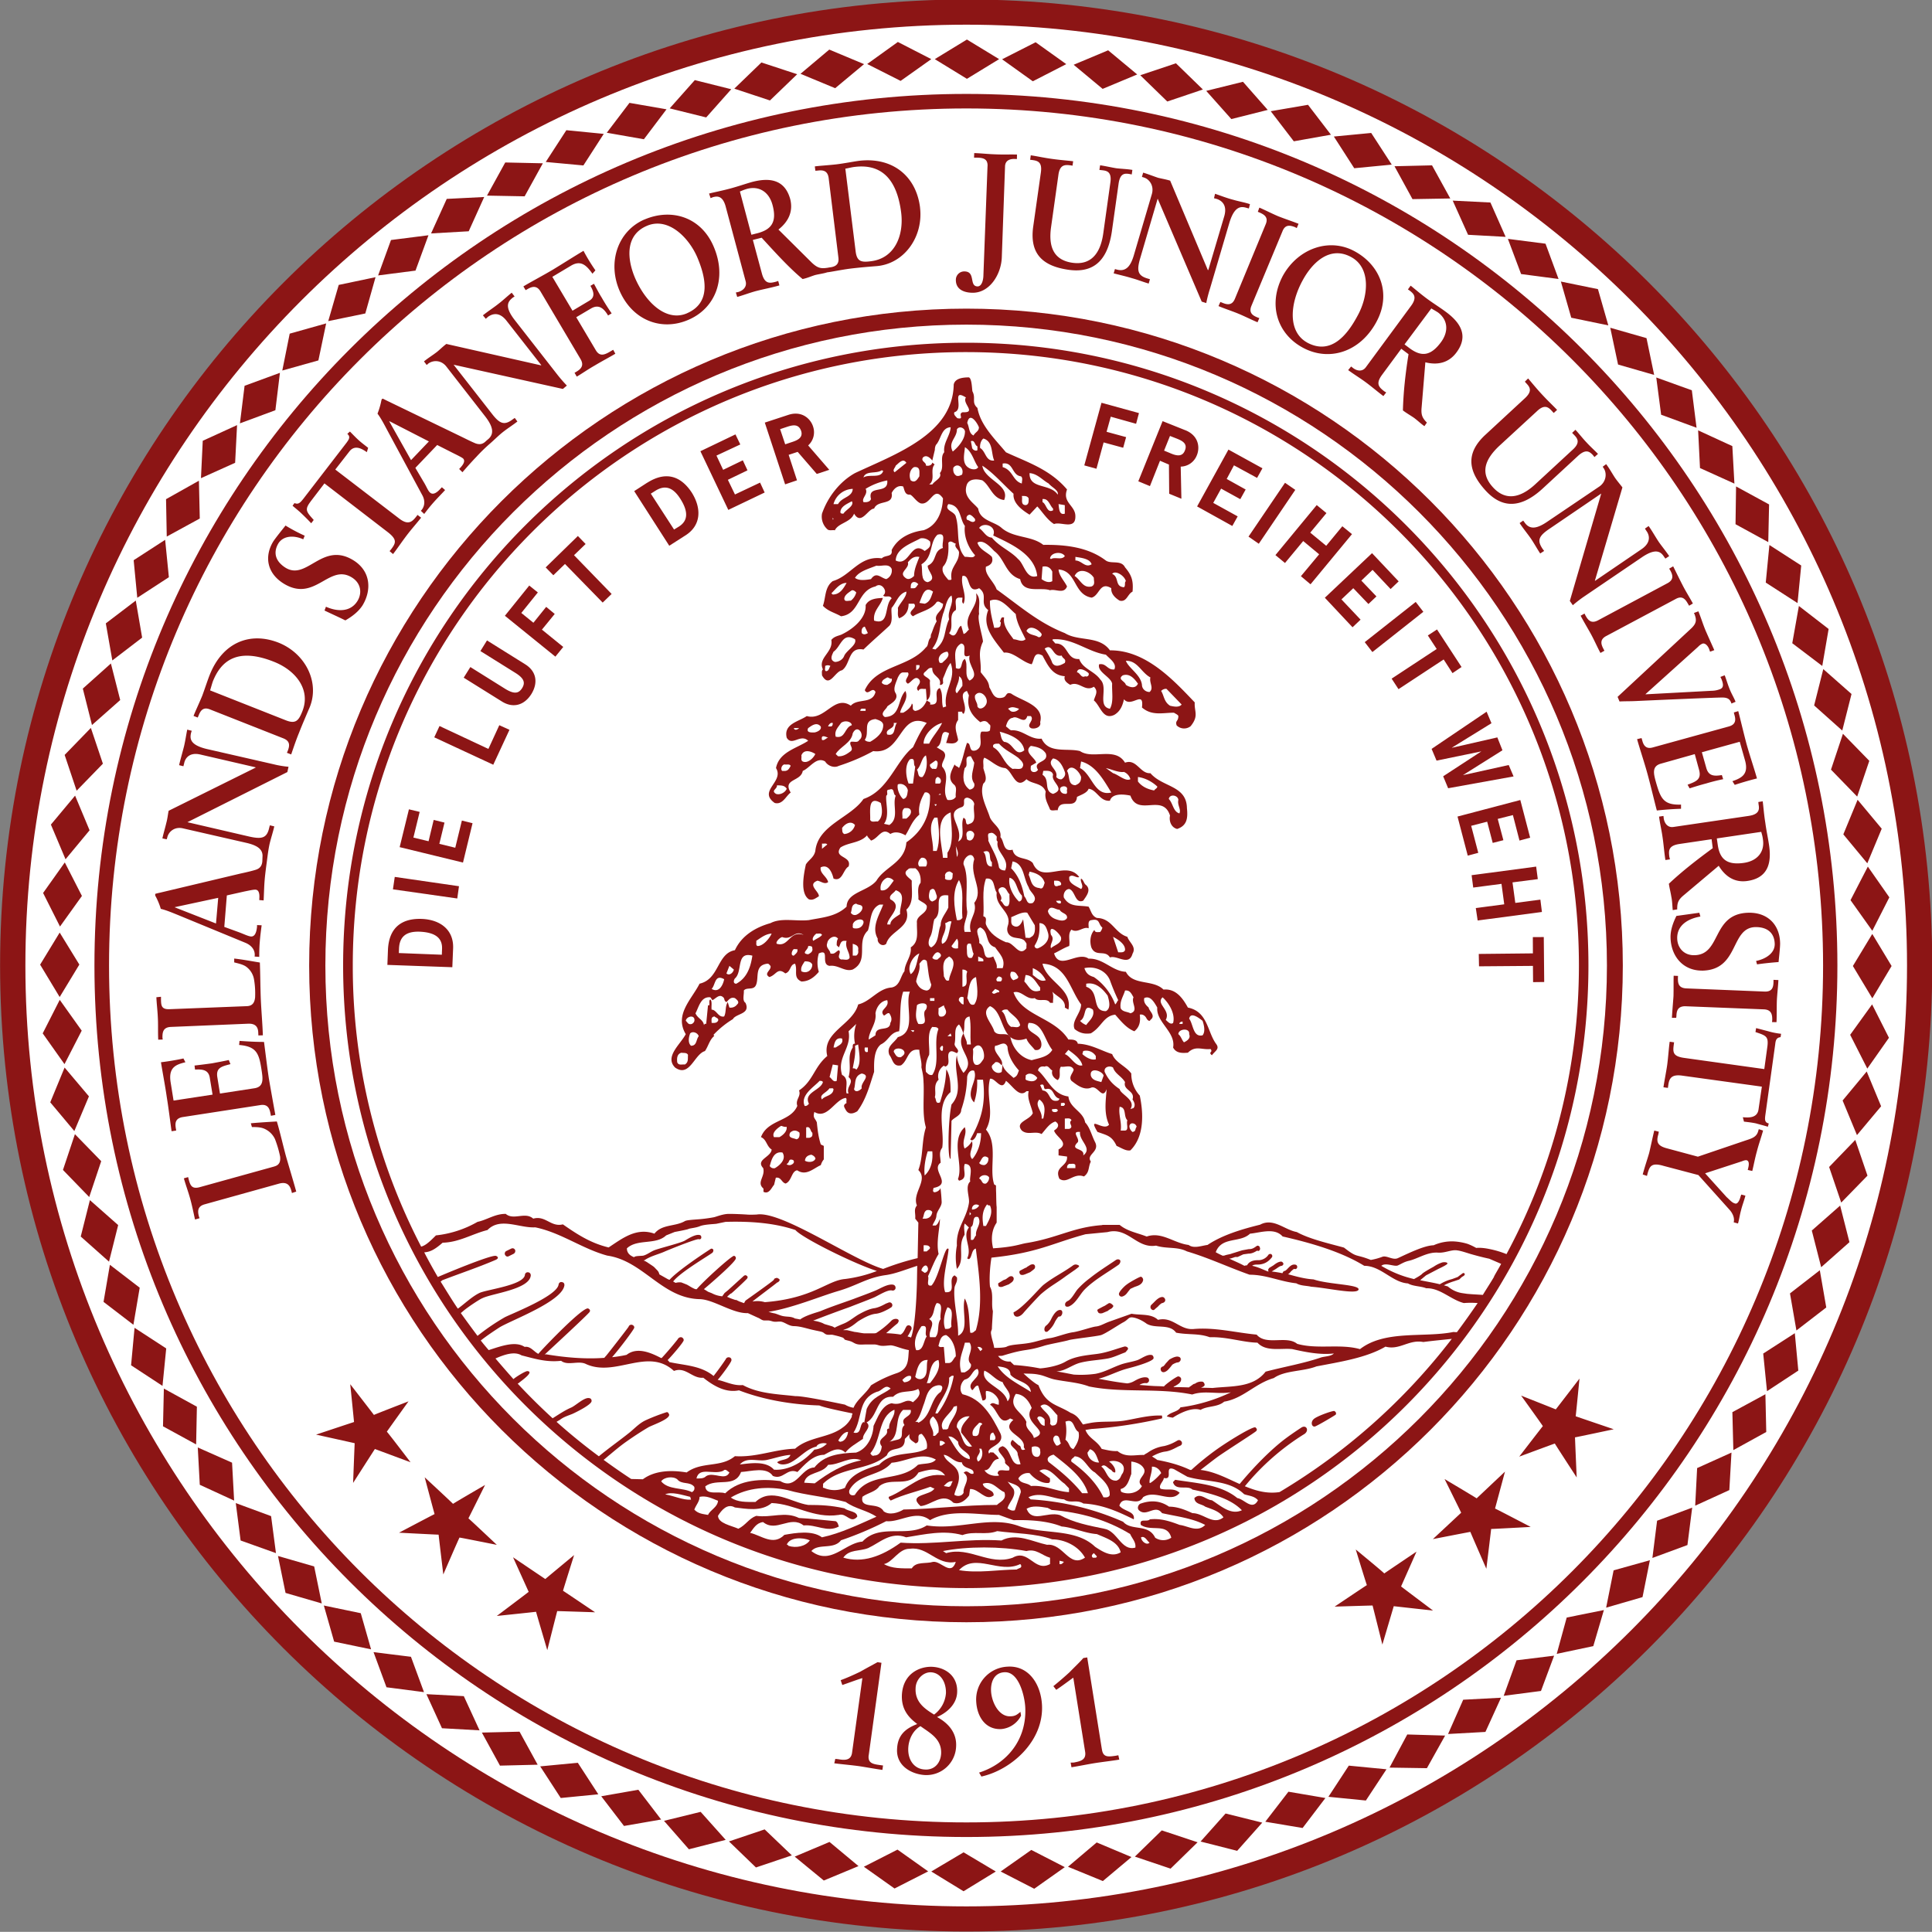
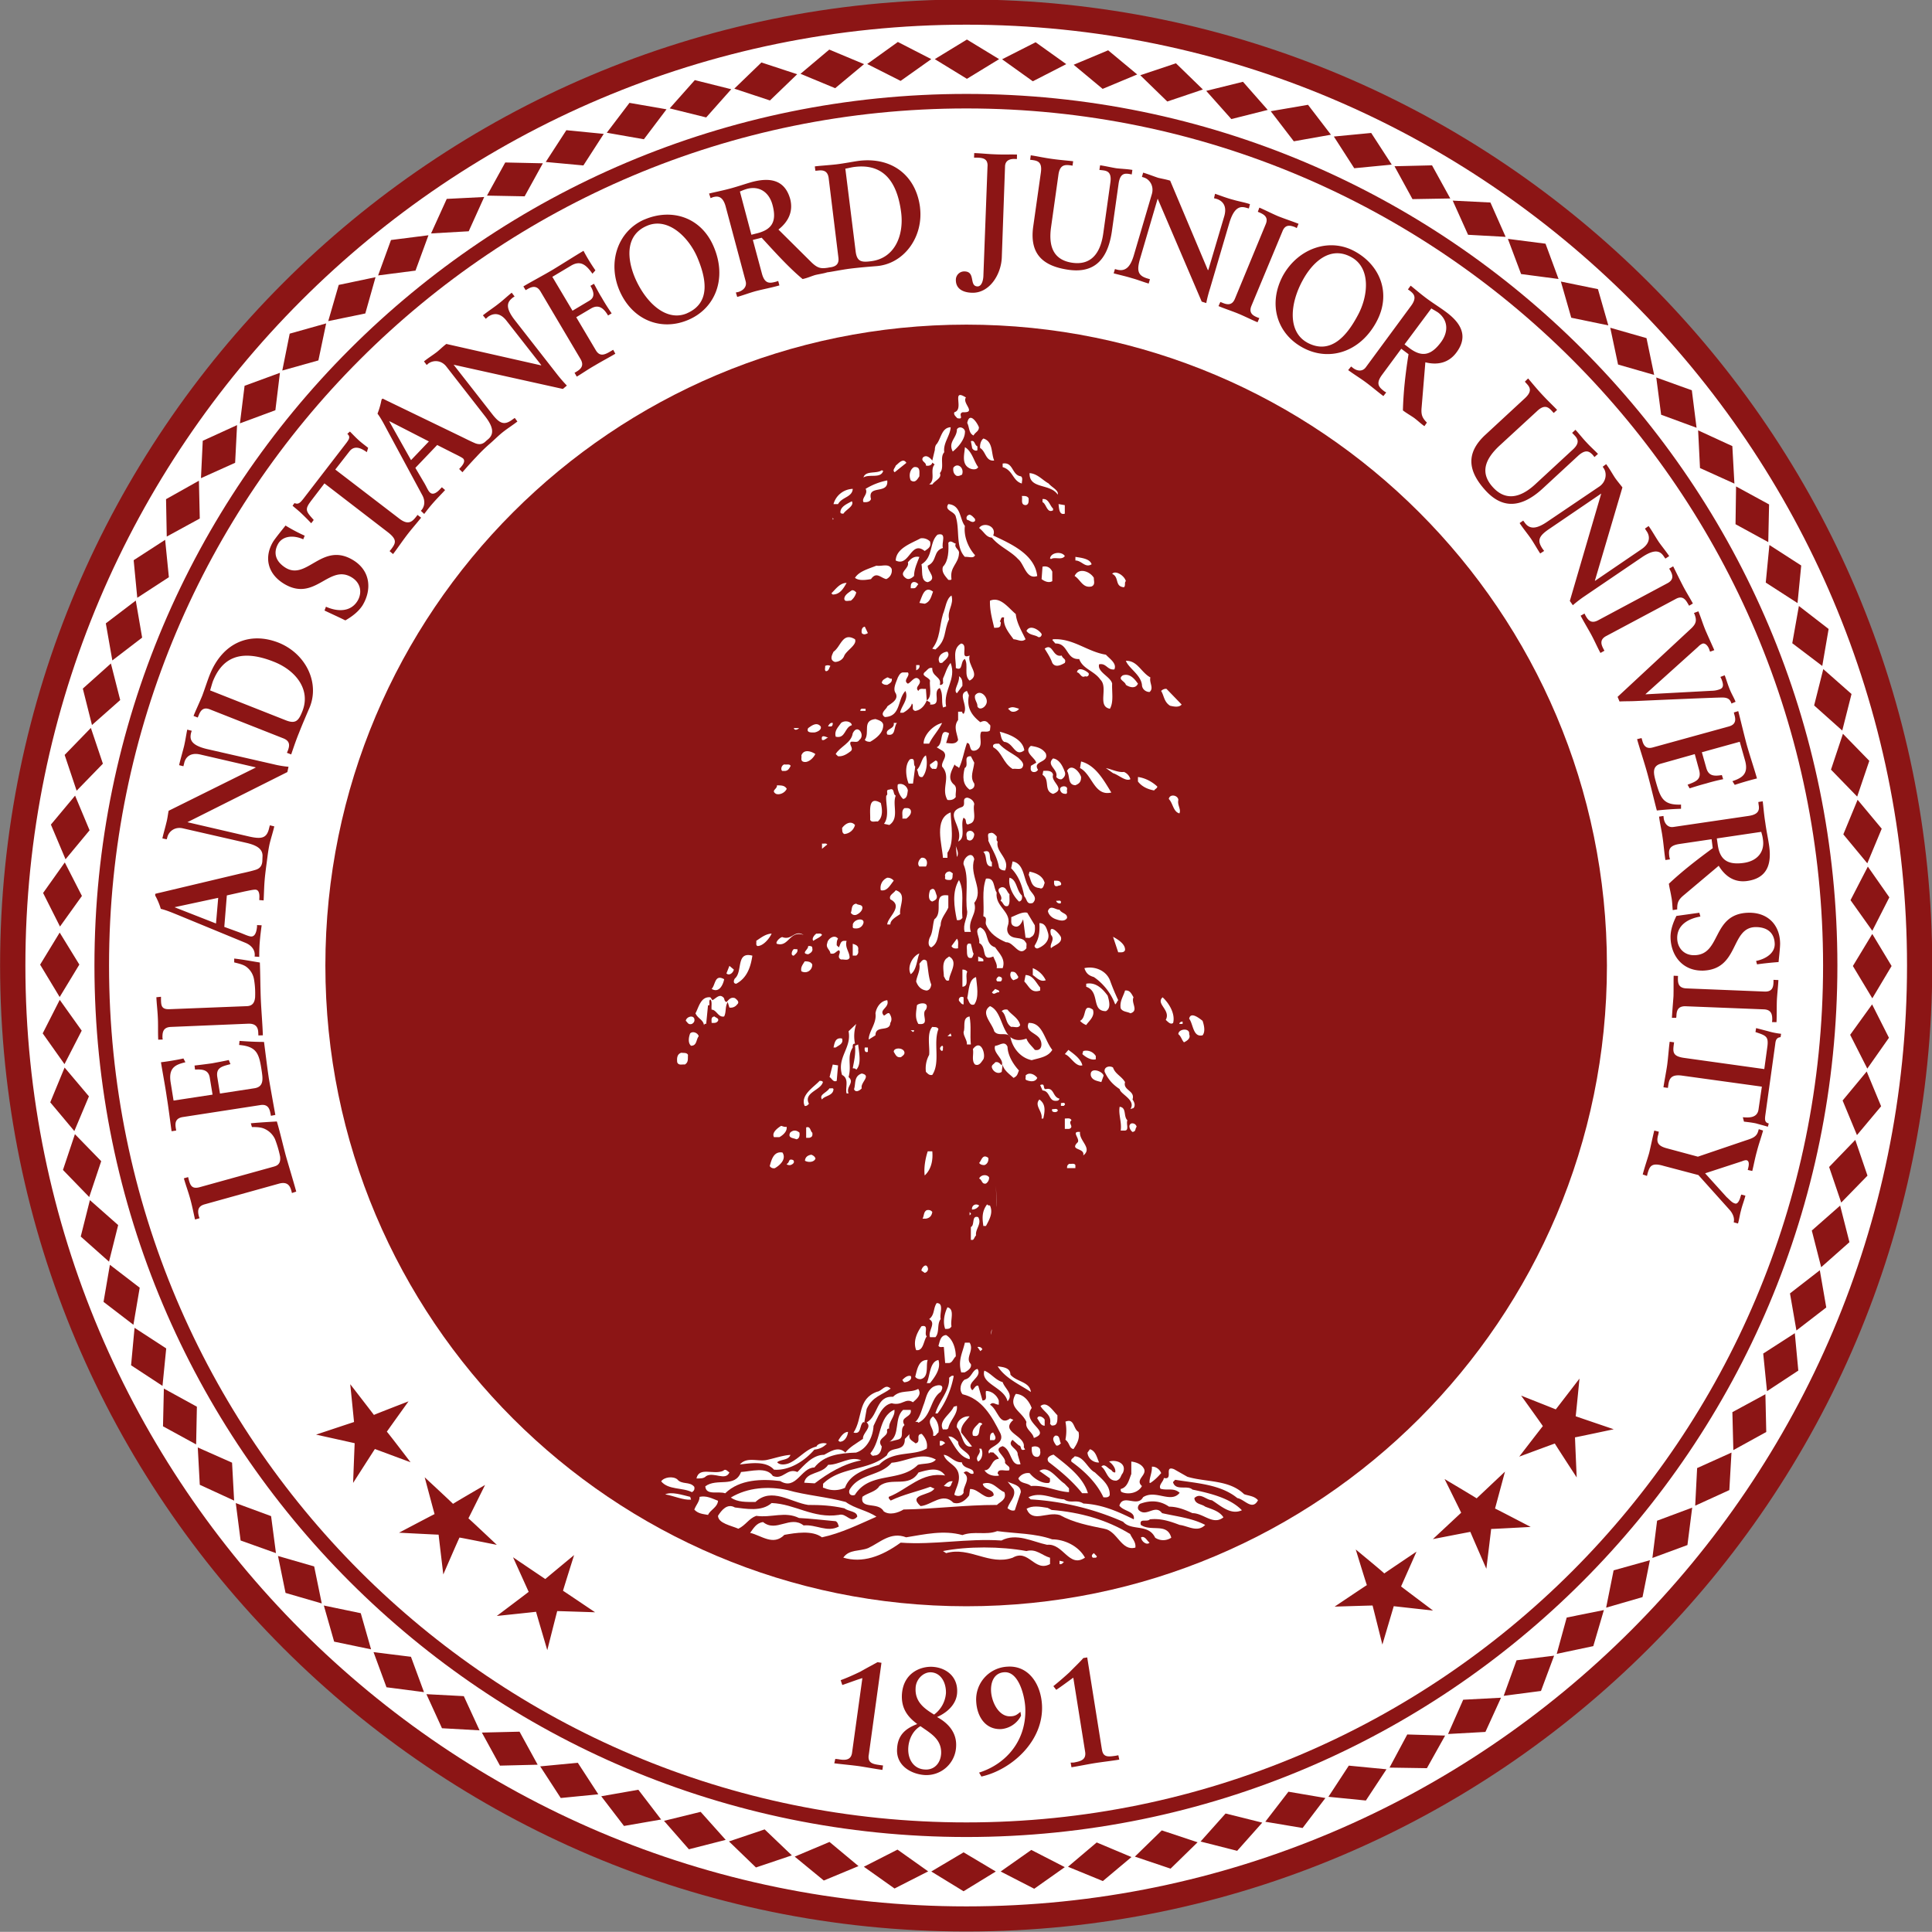
<svg xmlns="http://www.w3.org/2000/svg" width="250" height="249.977">
  <rect width="100%" height="100%" fill="#808080" stroke="none" />
  <defs>
    <clipPath id="a">
      <path d="M36 117h54v53.995H36V117z" />
    </clipPath>
  </defs>
  <g clip-path="url(#a)" transform="matrix(4.63 0 0 -4.63 -166.668 791.646)">
    <path fill="#fff" d="M89.595 143.998c0-14.69-11.907-26.602-26.589-26.602-14.696 0-26.61 11.911-26.61 26.602 0 14.693 11.914 26.602 26.61 26.602 14.682 0 26.59-11.909 26.59-26.602" />
    <path fill="#8c1515" d="M48.352 144.471c.008.276-.164.452-.627.472-.374.012-.559-.134-.576-.463l-.005-.134 1.202-.047.006.172zm-1.512-.035c.03.664.432.883.945.864.51-.02.895-.299.876-.82l-.022-.53-1.815.065.016.421zm1.937 1.435-1.798.256.051.347 1.795-.26-.048-.343zm-1.051 2.42-.175-.718.424-.102.143.596.302-.075-.144-.594.445-.109.185.76.298-.074-.267-1.1-1.77.431.259 1.057.3-.072zm1.921 1.76.305.663.284-.129-.453-.976-1.649.766.147.316 1.366-.64zm-.039 3.032 1.066-.666c.318-.198.367-.516.175-.831-.197-.313-.508-.407-.824-.21l-1.068.666.186.297.969-.606c.256-.158.381-.135.477.016.094.152.061.275-.199.434l-.966.603.184.297zm1.421 1.341-.462-.573.338-.274.357.444.239-.198-.358-.438.596-.484-.22-.271-1.411 1.142.681.845.24-.193zm1.335 1.354-.324-.313 1.051-1.083-.25-.241-1.054 1.079-.325-.315-.214.219.9.878.216-.224zm2.612.49c.236.152.279.396.029.783-.206.32-.433.385-.706.205l-.113-.071.65-1.003.14.086zm-.893 1.22c.559.356.97.153 1.25-.276.269-.431.267-.905-.17-1.188l-.461-.295-.98 1.527.36.233zm2.604 1.072-.666-.311.187-.398.55.266.13-.28-.548-.265.198-.41.702.332.128-.277-1.016-.486-.78 1.64.98.47.135-.281zm1.401.053c.143.046.368.111.3.324-.082.24-.299.146-.462.093l-.126-.042.142-.424.146.049zm-.058.774c.378.124.624-.109.692-.329a.495.495 0 0 0-.138-.525l.59-.682-.349-.115-.534.617-.252-.083.233-.712-.332-.113-.568 1.726.658.216zm9.718-.249-.707.198-.117-.422.546-.149-.082-.297-.547.149-.2-.736-.34.094.481 1.75 1.047-.288-.08-.299zm.928-.81c.133-.058.353-.154.435.06.099.228-.13.297-.295.363l-.12.047-.165-.41.145-.06zm.45.63c.377-.153.41-.488.32-.702a.493.493 0 0 0-.45-.315l.019-.898-.341.14-.007.815-.25.107-.281-.709-.325.135.679 1.681.637-.255zm2.005-1.333-.647.352-.203-.381.53-.295-.15-.27-.536.295-.22-.399.683-.377-.15-.268-.984.546.876 1.589.95-.523-.15-.269zm-.24-1.64 1.02 1.504.287-.198-1.02-1.506-.288.2zm2.171-.257.451.546.27-.22-1.159-1.402-.269.226.51.612-.446.371-.509-.614-.267.221 1.154 1.398.272-.224-.453-.546.446-.368zm1.8-1.209-.504.536-.314-.3.422-.442-.224-.212-.423.442-.331-.313.535-.566-.225-.213-.774.825 1.319 1.246.744-.788-.224-.214zm-.723-1.484 1.425 1.124.213-.276-1.424-1.125-.214.277zm2.453-.866-.247.382-1.262-.83-.192.294 1.259.829-.247.378.256.168.686-1.05-.253-.171zm-.122-3.217-.139.334 1.067.696-1.252-.258-.138.328 1.537 1.039.136-.322-1.105-.682v-.004l1.269.29.143-.36-1.097-.69.004-.003 1.268.281.136-.319-1.829-.33zm1.994-1.462-.184.712-.424-.107.158-.595-.298-.076-.155.593-.447-.115.198-.755-.294-.078-.286 1.092 1.755.462.275-1.053-.298-.08zm-.117-1.743.701.092.043-.345-1.796-.238-.052.348.795.104-.077.572-.79-.104-.045.346 1.804.24.046-.35-.707-.091.078-.573zm.497-2.214-.004.454-1.507-.012-.007.346 1.513.016-.002.454.306.002.012-1.256-.311-.004z" />
-     <path fill="#8c1515" d="M63.007 126.09c-9.903 0-17.916 8.017-17.916 17.908 0 9.892 8.013 17.911 17.916 17.911 9.877 0 17.901-8.019 17.901-17.911 0-9.891-8.024-17.908-17.9-17.908m0 36.266c-10.15 0-18.37-8.219-18.37-18.358 0-10.136 8.22-18.355 18.37-18.355 10.124 0 18.344 8.219 18.344 18.355 0 10.139-8.22 18.358-18.345 18.358" />
+     <path fill="#8c1515" d="M63.007 126.09c-9.903 0-17.916 8.017-17.916 17.908 0 9.892 8.013 17.911 17.916 17.911 9.877 0 17.901-8.019 17.901-17.911 0-9.891-8.024-17.908-17.9-17.908m0 36.266" />
    <path fill="#8c1515" d="m50.283 136.085-.129-.064c-.042-.014-.062-.074-.042-.107.02-.043.058-.062.1-.043l.135.067c.046.023.062.073.046.112-.024.042-.062.056-.11.035m23.007-4.539c-.032.018-.467-.133-.57-.219-.108-.09-.058-.237.03-.212.084.028.561.312.58.332.02.041 0 .076-.04.1m-7.236 3.955c.066.053.136.09.084.117-.054.028-.104.037-.167-.014-.297-.211-.532-.313-.817-.538-.134-.117-.57-.641-.83-.763.003-.161.161-.156.277-.016.011.019.444.493.502.537.267.228.404.281.684.491l.267.186zm-1.42-.14.153.064s.08.058.115.09c.043.037.04.175-.105.117l-.098-.06-.01-.013-.049-.02-.127-.067c-.037-.023-.028-.054-.013-.09.02-.044.09-.039.133-.02m-.43-.063-.095-.07-.066-.025-.125-.076c-.033-.013-.023-.045-.012-.089.02-.033.089-.033.127-.014l.162.062.077.055c.115.09.042.215-.067.157m3.1.458c-.025.032-.074.037-.118.01-.245-.166-.497-.323-.727-.507a2.359 2.359 0 0 1-.341-.307c-.078-.089-.168-.28-.275-.33-.05-.022-.087-.066-.077-.112.001-.046.046-.06.102-.044.197.08.299.327.443.475.269.271.63.467.947.69.041.031.064.09.046.125m-1.663-1.389c-.083.016-.177-.072-.263-.249a.544.544 0 0 0-.137-.182c-.04-.023-.063-.083-.052-.131.008-.046.049-.062.09-.035a.732.732 0 0 1 .205.273c.083.144.109.144.109.144.038-.013.075.024.09.074.013.055-.003.099-.042.106m2.246.931c-.028.01-.35-.173-.396-.216-.053-.032-.242-.215-.22-.28a.074.074 0 0 1 .095-.057c.088.028.125.088.162.138l.062.076.117.054c.094.032.205.062.237.181.01.042-.019.09-.057.104m-.908-.745a4.138 4.138 0 0 1-.097-.062l-.007-.004-.05-.024-.132-.07c-.044-.026-.025-.05-.004-.088.018-.04.087-.037.126-.023l.15.064s-.004.004.047.037c.048.025.068.039.068.039-.038-.02.047.032.03.069-.028.035-.086.09-.131.062m1.514.178c-.094.005-.182-.083-.246-.15l-.068-.066c-.033-.026-.038-.09-.01-.116.032-.039.076-.048.107-.006l.084.071c.032.037.096.097.12.097.046.011.084.037.084.085a.093.093 0 0 1-.07.085m.034-2.101c.081.019.126.078.175.136l.059.074c.042.03.12.062.144.062.039 0 .083.034.088.075a.067.067 0 0 1-.052.082c-.092.036-.261-.077-.265-.077l-.103-.112c-.02-.03-.056-.076-.076-.08-.041-.008-.074-.05-.059-.094.007-.047.044-.071.089-.066" />
    <path fill="#8c1515" d="M77.619 136.075c-.138.029-.274.04-.364.029a1.685 1.685 0 0 1-.241.114 1.633 1.633 0 0 1-.388.069 1.254 1.254 0 0 1-.562-.108c-.249-.007-.642-.194-.999-.36-.144-.064-.315.085-.436.037a1.786 1.786 0 0 0-.32-.087c-.45.179-.361.043-.75.345-.416.115-.962.237-1.319.435-.346.062-.655.406-1.026.205-.484-.12-1.041-.28-1.469-.566-.163-.02-.382-.11-.528 0-.411.049-.75.38-1.172.235-.249.1-.539.145-.755.325h-.483c-.002 0-.002 0-.002-.005-.832-.06-1.239-.36-2.133-.504-.186-.033-.332-.107-.921-.145.006.01-.123.393.101.718v.435c-.012.156-.015.475-.019.604-.014.01-.032.016-.05.028-.15.444.117 1.125-.23 1.533.258.46-.014.91.113 1.42.145.038.328-.382.446-.057.186-.135.374-.485.573-.29h.062c-.052-.21.074-.41.115-.613-.082-.2-.513-.243-.306-.487.167-.14.372 0 .552-.097.125.143.222.3.384.35.09-.05.105-.134.025-.207l-.06-.046c.049-.182.451-.348.125-.528v-.166l.237-.032c.025-.29-.369-.271-.214-.62.22-.16.397.176.686.063.164.119.114.258.193.417-.142.2.256.267.12.54-.098.192-.145.413-.279.553-.053.313-.43.392-.468.726-.439.053-.582.495-.849.726.012.082.083.13.186.107.104.053.136-.071.213-.107-.036-.123.05-.22.151-.268.113.094.01.268.09.375.109-.025.295.072.357-.085-.027-.106-.148-.205-.062-.311.14-.106.347-.283.563-.186.187.042.301-.358.42-.046-.022-.312-.084-.671.067-.993-.151-.204-.612.286-.324-.202.262-.097.399-.102.535-.392.127-.051.259-.15.386-.124.395.387.365 1.045.262 1.53a.896.896 0 0 0-.237.618c-.161.215-.442.3-.535.542-.31.096-.596.28-.96.29-.023.117-.152.117-.263.117-.4.63-1.301.656-1.533 1.319.224.067.361-.22.594-.161.102-.122.339.023.426-.133h.085c-.011.085.028.185-.022.313.11-.128.381-.218.35-.444l.1-.058c.121.594-.6.764-.724 1.283.671-.026.762-.714 1.079-1.138 0-.247-.283-.471-.18-.69.15-.118.286-.141.452-.118.309.18.348.483.681.522.153-.172.314-.38.536-.464.151.122.174.279.151.464.076.019.152-.025.192-.112.02-.034.082-.097.105-.034.164.12-.039.244-.049.345-.089.078-.145.152-.123.264.172.083.281-.122.364-.264-.037-.408.522-.684.443-1.117.086-.168.266-.157.413-.145.214.21.387.074.634.103.079-.103-.081-.076.037-.175.088.123.23.175.114.323-.245.34-.232.9-.785 1.01-.14.254-.334.537-.682.503-.294.29-.854.106-1.052.497-.383.016-.631.383-1.041.367-.314.219-.813-.341-.965.147.152.072.274.155.423.207.028.153-.048.337.063.457.177-.11.329.097.479.038.01.072-.041.219.084.229.246.048.178-.113.301-.21a.282.282 0 0 0-.063-.124c-.075 0-.145-.021-.159.06-.124-.132-.135-.34-.085-.493.122-.276.382-.051.518-.277.198.074.533-.256.632.106.115.196-.099.316-.144.47-.364.113-.426.516-.852.528-.148.057-.16.195-.232.315-.274.048-.527-.025-.691.253-.027.107.042.24.149.24.172-.048.16-.424.392-.325.07.108.234.29.083.433-.073.049-.065.136-.143.184-.041-.084.092-.207 0-.292-.147.085-.332.157-.332.292v.045c.088.099.203-.045.279 0-.366.485-1.051-.217-1.297.39-.167.183-.503.072-.564.372-.278-.068-.225.23-.341.352.037.253-.2.35-.291.545-.095.302-.304.639-.186.952.137.108.028.304 0 .433.013.11-.028.22.028.29.176-.07.357-.274.579-.29.211-.07.287-.636.598-.311.156-.145.448-.095.538-.35-.042-.194.062-.341.121-.497.048-.05.139-.01.214-.022.051.362.507-.011.539.374.115.06.284.11.325.227.232-.024.31-.361.596-.334.062.217.392.182.572.143.211-.601.904.074 1.107-.557-.034-.166.042-.338.2-.375.284.095.3.317.273.58-.01.642-.68.58-1.021.979-.287-.023-.384.412-.709.293-.275.458-.898.078-1.258.324-.363.094-.876-.082-1.074.348-.328-.035-.524.258-.85.233-.047.014-.093.073-.146.108.023.097.075.23.186.239.135.086.335-.204.41.05h.1c.11-.121-.148-.243 0-.335.083-.037.3.01.26.165.126.472-.52.595-.81.799-.158.058-.114-.087-.238-.112-.251-.062-.282.142-.373.288-.02.19-.127.267-.242.425.023.349-.095.512.065.852-.01.155-.171.638-.108.772-.026.192.068.435-.086.578.086-.398-.372-.594-.199-1.015-.07-.06-.07-.097-.149-.122l-.066.23c-.122-.04-.122-.422-.339-.205.154.18-.046.509.187.643.03.12-.07.338.09.348h.095c.005-.06-.033-.132.033-.17.102.269-.091.496-.033.775.236.06.112-.518.467-.341.271-.203-.01-.41.255-.612-.187-.463.163-.827.438-1.19.259.038.518-.272.776-.324.078.134.06.378.302.243.152-.277.274-.553.624-.577-.042-.123.075-.195.151-.241.251.118.41-.21.661-.053.138-.134.035-.24 0-.383.183-.147.249-.56.573-.402.165.098.229.255.268.435.205-.253.567.278.503-.23.276-.24.581-.146.893-.146.057-.034.116-.06.124-.094 0-.156-.094-.12-.048-.26a.295.295 0 0 1 .391-.023c.237.292.098.405.115.665-.612.645-1.377 1.463-2.37 1.455-.303.42-.87.24-1.261.482-.737.29-1.248.749-1.905 1.22-.083.233-.344.413-.299.637.121.037.216.114.166.273-.123.13-.348.2-.404.398.149.097.342-.1.468-.234.304-.224.317-.661.726-.785.083-.42.582-.214.835-.312.148.049.387-.12.475.107-.076.157-.222.292-.237.474.515-.04.411-.7.924-.787.226.06.226.462.55.264-.014-.155.109-.274.234-.348.201-.048.216.183.36.252.027.302-.024.46-.21.679-.109.216-.384.085-.536.19-.482.365-1.1.448-1.749.438-.334.263-.819.182-1.161.47-.193.182-.607.2-.658.544-.132.17-.441.327-.315.676.074.17.294.153.431.113.222-.15.279-.51.609-.55.175.426-.553.556-.609.96.317-.207.581-.523.872-.785-.026-.267.249-.462.447-.584l.216.23c.121-.12.27-.371.47-.493.173.08.595-.172.595.205.013.315-.372.384-.233.762-.475.562-1.111.762-1.707 1.039-.311.373-.715.76-.797 1.24-.175.155-.035.268-.14.464-.014.07-.014.354-.098.39-.173 0-.39-.028-.425-.2-.021-1.39-1.638-1.947-2.759-2.475-.422-.234-.76-.665-.922-1.133a.477.477 0 0 1 .147-.435c.05-.05.137-.018.213-.03.097.207.445.217.536.465.202-.343.387.14.56.14.102.258.55.077.49.436.06.117.174.23.323.182.036-.094.047-.242.187-.226.074-.016.175-.196.298-.244.289-.071.365.518.627.139-.013-.355-.152-.76-.542-.891-.359-.05-.719-.206-.893-.556.034-.205-.176-.127-.275-.23-.628.088-.866-.493-1.371-.636-.23-.172-.191-.462-.275-.69.146-.155.335-.194.506-.293.539.064.442.714.964.834.115.089.227 0 .263-.107.012-.06 0-.107-.048-.145.048-.071.187.026.236-.083-.215-.193-.049-.764-.49-.62-.034.282.18.404.244.634-.158-.01-.381-.014-.481-.2.028-.37-.373-.686-.688-.83-.102-.036-.195-.052-.27-.144.061-.35-.389-.497-.236-.823-.042-.04-.025-.107-.025-.167.211-.376.35.106.559.142.246.168.162.663.6.58.263.254.477.434.723.664.115.133.038.375.064.5.137.154.189.395.412.454.01-.143-.163-.3-.238-.454.015-.097-.026-.21.036-.291.175.068.264.199.264.408h.152c.121-.131-.241-.214-.029-.352.211.138.511.173.662.4.075.037.111-.036.176-.048.014-.21-.278-.278-.176-.493-.089-.15-.109-.263-.162-.375l-.007-.08c-.087-.081-.053-.226-.132-.274-.47-.565-1.383-.493-1.708-1.194.087-.18.21.12.299-.052-.089-.35-.499-.166-.69-.383-.469.316-.718-.433-1.231-.29-.225-.156-.653-.216-.561-.604.149-.253.385.123.6-.087-.326-.216-.811-.311-.899-.762.236-.384-.515-.636-.037-.975.223-.062.322.205.448.29-.237.39.284.3.337.606.198.079.382.41.625.263.075-.122.249-.191.384-.122.334.108.652.242.96.412.815-.106.725 1.124 1.496.786-.158-.191-.261-.424-.384-.678-.483-.387-.684-1.208-1.384-1.446-.354-.521-1.271-.727-1.346-1.453-.038-.18-.178-.242-.264-.376-.063-.29-.163-.81.086-.976.115-.037.188.035.276.083.021.132-.337.325-.039.438.102-.016.198-.113.299-.04-.034.159-.239.243-.208.413.223.105.321-.157.359-.314.25-.098.266.253.42.337.104.302-.43.232-.228.53.217.147.556.124.746.342.008-.05.075-.098.109-.147.216.062.302.389.541.184.133.084.299.037.421-.037.125.19.178.399.39.579-.042.242.059.456.149.617a.117.117 0 0 0 .149-.086c.011-.518-.186-.978-.661-1.305-.042-.57-.6-.677-.837-1.073-.253-.306-.824-.316-.834-.726-.298-.28-.677-.301-1.052-.375-.361-.04-.772.074-1.075-.085-.42-.118-.807-.35-.994-.756-.504-.09-.432-.811-.988-.936-.223-.441-.711-.866-.386-1.411-.151-.288-.598-.631-.298-.933.409-.288.537.376.834.46.097.139.127.314.261.424l-.022.03c.174.185.366.334.549.443 0 0-.002.008 0 .009.111.15.488.13.346.442-.098.066-.037.226-.047.345.086.106.283-.011.346.168.078.208-.047.532.302.58.048.012.066-.031.097-.06.036-.12-.206-.21-.031-.312.194.057.226.278.444.102.161.045.125.253.275.27.078-.2-.064-.386.175-.496.202 0 .352.11.488.27a.9.9 0 0 0 0 .515c.324.145.036-.306.3-.348.246.034.424-.177.648-.102.476.257.077.762.424 1.09.086.252.052.604.327.724h.1c-.1-.276-.341-.627-.152-.952-.024-.121.128-.243.237-.143.102.37.714.447.563.954.222.205.139.519.151.809-.053.073-.286.19-.109.312.046.06.13.022.205.037.137-.096.164-.276.149-.411-.11-.12-.048-.341-.061-.46.076-.071.187-.098.234-.181.027-.23-.307-.251-.274-.483-.009-.244.068-.521-.173-.677.029-.254-.164-.423-.175-.667-.121-.152-.121-.407-.359-.455-.375-.024-.586-.392-.935-.473-.152-.576-1.028-.771-.864-1.442-.372-.31-.39-.693-.789-.962.065-.168-.11-.253-.048-.431-.185-.446-.827-.377-1.016-.873.162-.07.152-.253.299-.348-.021-.218-.458-.28-.236-.52.063-.242-.198-.394.007-.571v-.09c.161-.081.232.132.296.194l.049.2c.15.025.159-.135.274-.163.174.07.161.347.324.37.251-.17.462.06.66.145a.444.444 0 0 0 .083.16v.377l-.083.04c-.071.218-.088.397-.112.619-.048.119-.119.122-.068.29.36-.22.573.348.875.392.045-.021.007-.093.025-.143-.115-.056-.064-.116-.025-.19.08-.144.211-.11.324-.04.247.329.349.732.47 1.102 0 .205-.025.592.187.765.226.108.254.334.513.369.053.366 0 .768.113 1.107h.187c-.151-.38.21-1.128-.336-1.271-.114-.173-.325-.256-.238-.497.098-.121.098-.341.327-.291.211.145.175.482.512.433 0-.158.075-.325.057-.486.04-.184.055-.25.06-.433l.001-.007c.019-.425-.043-.872.065-1.243-.124-.374-.071-.822-.211-1.191.29-.283-.184-.642-.04-.99-.097-.113-.033-.214-.048-.368l.088-.111-.02-.992a7.173 7.173 0 0 1-.963-.302c-.844.24-2.836 1.633-3.533 1.52 0 0-.196-.01-.284 0-.092.006-.32.018-.492.018-.171 0-.348-.078-.424-.094a4.03 4.03 0 0 0-.497-.062c-.175-.014-.273-.023-.315-.047-.271-.156-.638-.08-.849-.35-.511.184-.912-.145-1.28-.385-.497.12-.865.357-1.278.645-.339-.083-.483.256-.829.16-.226.202-.546-.056-.768.133-.298.004-.519-.166-.789-.223a2.975 2.975 0 0 0-1.162-.378c-.203-.205-.3-.283-.413-.314a16.986 16.986 0 0 0-1.911 7.858c0 9.469 7.67 17.142 17.14 17.142 9.459 0 17.128-7.673 17.128-17.142 0-2.915-.731-5.662-2.024-8.067a2.677 2.677 0 0 1-.482.143m-1.767-.737.344.18s.188.087.237.128c.053.04-.023.076-.129.053a.947.947 0 0 1-.24-.12s-.283-.153-.322-.2c-.043-.048-.227-.145-.227-.145-.075.024-.438.088-.913.37.117.102.355-.028.46.01.105.046.166.095.302.129.254.055.521.252.823.23.197-.013.368.084.523.065.108-.012.225-.053.388-.103.132-.037.297-.084.521-.132l.332-.143c.006 0-.189-.33-.187-.334-.004-.01-.014-.022-.014-.034-.098-.166-.207-.331-.31-.5-.145.01-.297.016-.444.03l-.135.02a.79.79 0 0 0-.398.185 1.895 1.895 0 0 1-.111.032c.076.042.157.074.257.107l.033.01.138.047.07.067.059.036c.019.014.037.053.019.063-.019.015-.037.02-.048.01l-.092-.067-.051-.04-.124-.046-.034-.012a1.216 1.216 0 0 1-.341-.145c-.174.044-.365.074-.55.113l.164.136zm.864-1.587c-.035 0-.055 0-.096.005-.817-.166-1.914.064-2.613-.48-.563.158-1.181-.013-1.756.148-.3.246-.865-.06-1.133.258-.592.055-1.162.21-1.767.156-.387-.03-.575.357-.99.257-.191.179-.483.124-.737.17 0 0-.004-.002-.009-.002l-.622-.221c-.142-.052-.246-.123-.374-.134-.122-.016-.452-.134-.632-.16-.18-.022-.495-.146-.647-.165-.154-.016-.372-.1-.582-.135-.219-.04-.51-.04-.623-.102-.056-.03-.23-.035-.352-.035-.014.113-.064.242-.083.359v.008a.29.29 0 0 0 .019.154c.002.11.014.267.028.505-.055.21.029.486-.081.683-.026.23.003.595.041.813 1.29.134 1.691.4 2.628.654l.614.06c.571.154.811-.468 1.357-.378.3-.096.591-.022.864-.161.61-.181 1.165-.446 1.752-.652.464 0 .848-.191 1.304-.24.128-.075.287-.063.418-.096.44-.03 1.281-.228 1.322-.08.038.145-.834.14-1.257.285-.249.016-.475.079-.714.145.038.019.058.049.087.083.054.047.075.069.095.065.028-.016.063.004.072.036.012.03-.006.069-.033.079-.106.032-.172-.048-.227-.102-.031-.036-.072-.071-.097-.071-.019 0-.042-.034-.052-.062a3.35 3.35 0 0 1-.301.048l.118.072c.053.036.102.075.147.085.037 0 .065.035.062.062-.008.034-.043.06-.069.058-.083-.007-.154-.063-.214-.108l-.11-.067c-.025-.026-.046-.065-.025-.088 0 0 .003-.007.008-.011h-.029c-.137.053-.284.127-.434.156.033.028.077.035.153.035.168 0 .294.069.398.202.019.023.014.063-.011.083-.022.02-.064.014-.085-.011a.341.341 0 0 0-.302-.152c-.18 0-.261-.076-.295-.143a.276.276 0 0 1-.076-.014c-.136.074-.282.134-.422.2l.047.007.093.03.023.01h.072l.157.073.143.02c.101 0 .169.04.248.086.01-.005.021-.018.033-.01.032.005.05.042.045.075l-.009.028c-.004.02-.016.03-.037.039-.018.007-.039.006-.053-.008-.085-.06-.123-.084-.221-.084l-.18-.033-.053-.016-.168-.053-.054-.016-.05-.018-.098-.021-.039-.01-.039-.013a.19.19 0 0 1-.04-.005c-.064.028-.131.06-.198.099.166.447.677.25.958.518.292.028.686.177.911-.078.769-.175 1.625-.417 2.282-.82.466 0 .784-.465 1.22-.492.15-.086.353-.072.514-.136.385.013.681-.318 1.049-.413.127.01.256.01.386 0a24.22 24.22 0 0 0-.579-.813m-4.958-4.47c-.357-.053-.662.037-.969.163a6.753 6.753 0 0 0 1.634 1.442c.183.093.094.29-.052.2-.132-.087-.382-.253-.569-.405-.481-.391-.92-.888-1.159-1.174-.352.156-.7.348-1.093.393.187.143.379.295.505.385.333.23 1.031.67 1.052.703.033.034.013.07-.021.099-.056.05-.795-.4-1.151-.662a7.832 7.832 0 0 1-.642-.525h-.033c-.288.137-.597.22-.919.279-.047.037-.099.067-.146.098.111.062.236.117.359.135.13.013.252.079.368.14l.06.026c.047.018.061.069.04.11-.027.039-.064.06-.111.037l-.061-.034a1.177 1.177 0 0 0-.319-.124 1.038 1.038 0 0 1-.449-.178c-.035-.025-.077-.041-.113-.071-.246.01-.506-.083-.74.11-.14-.01-.284.025-.442.06-.133.237-.359.286-.453.53.096.014.171.029.208.029.629.044 1.32.152 1.93.293.011.018.003.055 0 .08-.35.014-.671-.075-1.009-.135-.332-.062-.701-.008-1.031-.08a2.397 2.397 0 0 1-.167-.035c-.099.129-.142.248-.348.327-.396.246-.686.219-.897.773-.11.049-.319.233-.417.325.14-.007.274 0 .417-.03.152-.025.296-.103.448-.136.32-.066.659-.08.967-.196.943-.19 1.939-.031 2.883-.225.341.12.702 0 1.082.062a4.667 4.667 0 0 0-1.411-.421c-.07-.13-.273-.124-.383-.25.063-.026.17-.038.17-.038s.472.324.775.217c.194.117.475.07.659.23.535.089.86.507 1.387.659.313.22.817.18 1.191.326.641.125 1.389.235 1.931.553.394-.108.652.207 1.057.129.265.035.53.06.796.088a17.142 17.142 0 0 0-4.814-4.282m-7.522 3.65a.372.372 0 0 0-.343.154l.113.005c.722.223.618.108 1.167.279.136.044.578.122.699.16.121.034.775.104.898.14.122.038.492.287.608.35.128.064.144.124.212.142.06.018.255-.027.455-.175.249-.148.636.012.823-.25.349-.066.631-.013.939-.127.484.016.912-.143 1.334-.152.239-.263.663-.146.974-.18.368-.083.772-.166 1.161-.122-.071-.078-.229-.078-.348-.108-.492-.17-1.041-.263-1.559-.4-.354-.457-.952-.397-1.483-.457a8.561 8.561 0 0 1-.323.007c.052.022.097.048.101.073.005.042-.029.093-.063.097a.282.282 0 0 1-.203-.055l-.042-.011-.101-.072c-.01-.005-.023-.014-.026-.023-.142.005-.299.009-.432.01l.009.017.032.012c.065.04.183.095.169.207-.012.038-.04.056-.079.063-.046 0-.349-.214-.401-.282-.095.008-.18.008-.272.012l-.155.01a12.45 12.45 0 0 1-.257.02.302.302 0 0 0 .168.053c.046-.013.089.02.099.06.007.048-.018.09-.063.097-.123.023-.264-.053-.355-.104a.494.494 0 0 0-.192-.062 8.257 8.257 0 0 0-.489.072l-.313.057c.237.06.447.168.686.249.122.04.252.068.371.105.079.024.463.139.482.217.005.04-.016.083-.048.092-.125.033-.296-.104-.406-.143-.163-.053-.329-.071-.484-.13-.231-.084-.438-.206-.687-.252a2.993 2.993 0 0 0-.607-.021l-.156.03c-.16.032-.328.06-.328.06.236 0 .44.184.671.242.251.064.509.07.769.118.16.03.325.113.479.168.023.015.009 0 .066.069.059.064-.043.112-.091.094-.261-.074-.492-.17-.768-.205-.292-.037-.607-.064-.866-.212-.184-.111-.496-.175-.713-.191l-.15.027a6.05 6.05 0 0 1-.582.068c-.034.034-.07.064-.1.098m-2.777.67a1.938 1.938 0 0 1-.099.032c.041.052.067.11.094.166l.014.02c.018.048.001.096-.041.114a.074.074 0 0 1-.104-.036l-.014-.024c-.046-.096-.079-.16-.142-.19-.157.027-.302.034-.403.04.107.09.204.185.311.267.119.135-.065.17-.158.088a2.376 2.376 0 0 0-.437-.355c-.018 0-.036-.006-.054-.006h-.266c-.094.006-.187.032-.278.04l-.204.048c-.041.004-.075 0-.119.004.074.029.145.05.214.094.074.042.145.104.212.154.141.086.31.183.472.206.136.01.265.078.376.136l.058.036c.038.016.06.067.036.107a.075.075 0 0 1-.102.033l-.07-.027c-.1-.055-.213-.11-.316-.127-.162-.022-.313-.103-.454-.181-.133-.08-.262-.194-.416-.254-.074-.03-.141-.06-.211-.092a.115.115 0 0 1-.03-.02.401.401 0 0 1-.075.04l-.214.063c-.018.009-.037.02-.064.032-.079.03-.162.053-.252.063.345.135.696.265 1.045.39.217.086.435.166.647.254.116.048.386.228.512.2a.079.079 0 0 1 .099.06c.005.049-.016.085-.061.1-.158.034-.378-.115-.512-.167-.201-.084-.406-.156-.604-.232-.311-.113-.623-.214-.924-.34-.093-.033-.425-.121-.563-.231l-.152.028c-.01.009-.026.014-.042.022-.095.033-.166.023-.261.039-.086.012-.169.054-.253.079-.061.009-.123.03-.18.044.673.108 1.434.43 1.942.58.541.155.809.378 1.356.45.254.04.468.128.86.257l-.008-.495c-.038-1.271-.165-1.508-.165-1.508m-3.742 1.669-.063-.018c-.023-.012-.025-.04-.041-.051-.049-.053-.717-.525-.775-.566-.022-.024-.042-.074-.045-.074-.044.013-.092.033-.128.044l-.103.05v-.01c-.08.027-.155.05-.224.086h-.015v.012l.084.076s.027.014.03.014c.017.009.45.407.45.428l.001.018c.005 0 .005.003.005.01 0 .013-.014.027-.031.04-.024.019-.046.01-.069 0l-.447-.406-.1-.081-.015-.023c-.02-.028-.033-.042-.046-.067a.737.737 0 0 0-.295.087l-.098.038c-.045.025-.083.054-.12.073h-.004c.285.239.876.758.894.857a.064.064 0 0 1-.049.076c-.067.007-.848-.698-1.044-.933h-.031c-.091.03-.167.088-.246.129l-.151.06a.418.418 0 0 1-.162-.012l-.068.038c.181.244.931.686 1.085.796.026.016.042.046.038.095-.025.025-.043.037-.074.02-.195-.126-.921-.607-1.151-.864l-.044.017-.24.136a.22.22 0 0 1-.064.119l-.085.088c-.051.039-.108.074-.168.115a.562.562 0 0 1-.133.07h.03c.17.117.37.16.55.237.076.036.895.368.971.354.029-.011.063.003.07.035.006.039-.007.073-.041.08-.119.034-.326-.101-.422-.157-.134-.071-.717-.214-.855-.27-.101-.042-.191-.116-.295-.146-.056-.014-.234-.002-.265-.046-.113.046-.2.115-.2.248.293.275.804.086 1.097.362l.239.096s.344.063.382.082c.04.022.202.03.319.078.117.052.409.059.466.069l.254.053c.695.02 1.359-.028 1.953-.228.166-.208 1.609-.93 2.277-1.145a3.791 3.791 0 0 0-.891-.224c-.496-.04-.893-.543-2.241-.647a.732.732 0 0 1-.345.017c.024.03.673.51.69.534a.09.09 0 0 1 .02.005c.131.096-.045.115-.021.126m3.314-2.676a3.44 3.44 0 0 1-.691-.331c-.143-.238-.391-.392-.488-.627a.707.707 0 0 0-.24.088c-.193.039-1.174.248-1.381.237-.5.057-1.026.067-1.473.31-.258-.024-.471.095-.702.146.115.129.378.486.383.543a.072.072 0 0 1-.061.086.087.087 0 0 1-.099-.056 8.31 8.31 0 0 0-.338-.465c-.361.295-.813.295-1.239.389a.108.108 0 0 1-.047.053c.156.16.437.493.45.553.005.042-.026.076-.064.088a.1.1 0 0 1-.102-.056 8.988 8.988 0 0 0-.444-.52c-.001 0-.004-.005-.007-.005-.007 0-.016 0-.025.005-.277.143-.663.313-.954.083a3.498 3.498 0 0 0-.405-.065c.215.245.604.763.619.822.007.042-.027.072-.062.083-.041.01-.085-.014-.095-.053-.013-.028-.621-.81-.644-.83-.016-.011-.023-.026-.033-.04-.548-.042-1.12.013-1.632.099-.016-.004-.028-.004-.038-.008.234.217 1.214 1.123 1.259 1.194.02.044.004.07-.038.092-.122.083-1.224-1.064-1.398-1.266-.128.066-.222.223-.382.195-.258.17-.649.025-1.005-.09-.076.09-.15.175-.221.269.163.129.352.254.518.363.326.202 1.757.723 1.819 1.178.004.054-.024.086-.07.09-.043.014-.086-.021-.092-.067-.043-.318-1.267-.797-1.497-.911a6.014 6.014 0 0 1-.769-.524c-.159.212-.315.425-.466.636.01.014.035.028.066.058.143.122.485.345.539.36.265.132 1.307.243 1.349.63.004.053-.03.088-.07.092a.077.077 0 0 1-.093-.07c-.03-.294-1.094-.413-1.277-.51-.207-.102-.401-.293-.59-.43l-.01-.003c-.168.247-.319.499-.479.753l.048.039c.498.192.996.357 1.479.564.13.053.055.11.011.118-.171.016-1.394-.495-1.617-.592-.131.226-.258.453-.379.689.149.014.263.05.514.27.462.01.828.247 1.254.354.356.368.889.05 1.336.075.724-.15 1.308-.598 2.012-.79 1.013-.147 1.528-1.2 2.595-1.217.388-.016.922-.41 1.334-.39l.277-.127c.064-.022.107-.073.175-.078h.101c.068 0 .102-.02.163-.032.078-.014.155.01.224-.004.119-.03.207-.122.353-.123.191-.004.379-.077.566-.114.07-.017.16-.031.217-.05.052-.018.071-.06.133-.073.049-.012.114.003.166-.007.054-.013.187-.042.243-.066a.115.115 0 0 0 .086-.065c.055-.023.106-.028.17-.05.063-.021.103-.06.171-.077.076-.023.179-.01.265-.01h.216c.094 0 .133-.036.217-.038.08-.005.147.007.226.012.105.013.298-.091.53-.132-.024-.281.003-.54-.367-.654m-1.474-1.504c-.387-.301-.952-.258-1.338-.598-.571-.014-1.073-.247-1.682-.208-.4-.332-.92-.138-1.349-.455-.423.07-.885.06-1.224-.191l-.326.008c-.258.169-.516.349-.771.535.059.044.121.103.18.149.145.122.295.247.451.357.198.14.402.274.612.399.104.064.59.22.59.354 0 .007 0 .01-.007.019-.014.04-.038.065-.078.05a5.455 5.455 0 0 1-.549-.211c-.191-.084-.303-.212-.462-.344-.285-.23-.588-.44-.869-.674a16.41 16.41 0 0 0-1.183.963c.025.016.053.033.092.055.106.083.233.119.354.168.096.044.512.247.532.35.007.036-.012.08-.052.087-.137.046-.384-.202-.516-.26-.191-.083-.347-.193-.52-.3-.335.307-.664.632-.977.968.013.007.034.016.053.037.132.099.396.299.22.313-.055.004-.322-.161-.391-.224a40.7 40.7 0 0 0-.502.577c.255.113.534.205.729.087.376-.095.694-.198 1.105-.152.188-.148.49.018.699-.092.829-.375 1.721.483 2.455-.191.33.126.509-.22.82-.19.292-.232.629-.428.997-.352.703-.271 1.492-.4 2.246-.423.119-.053.523-.14.926-.222 0-.03-.027-.062-.017-.09a.748.748 0 0 0-.248-.3m3.44 30.313c-9.617 0-17.41-7.79-17.41-17.404 0-9.603 7.793-17.401 17.41-17.401 9.597 0 17.394 7.798 17.394 17.4 0 9.615-7.797 17.405-17.394 17.405" />
    <path fill="#8c1515" d="M63.007 120.049c-13.242 0-23.962 10.725-23.962 23.949 0 13.231 10.72 23.953 23.962 23.953 13.215 0 23.942-10.722 23.942-23.953 0-13.224-10.727-23.949-23.942-23.949m0 48.308c-13.463 0-24.37-10.905-24.37-24.359 0-13.45 10.907-24.357 24.37-24.357 13.447 0 24.342 10.907 24.342 24.357 0 13.454-10.895 24.359-24.342 24.359m.914.972-.9.548-.898-.548.898-.55.9.55zm-3.774-.14-.973.407-.804-.677.969-.402.808.673z" />
    <path fill="#8c1515" d="m56.434 168.488-1.018.255-.702-.79 1.02-.253.7.788zm-3.563-1.248-1.045.103-.576-.888 1.052-.097.569.882zm-3.34-1.764-1.048-.053-.438-.965 1.052.06.433.958zm-3.038-2.241-1.029-.216-.293-1.012 1.036.214.286 1.014zm-2.672-2.673-.988-.362-.13-1.05.991.367.127 1.045zm-2.264-3.015-.919-.516.02-1.045.923.504-.024 1.057zm-1.765-3.35-.837-.637.182-1.036.833.638-.178 1.036zm-1.255-3.559-.733-.755.335-1 .734.755-.336 1zm-.729-3.76-.606-.853.472-.938.613.855-.479.937zm-.141-3.84-.476-.937.609-.86.481.936-.614.861zm.424-3.754-.334-1 .734-.757.335 1.002-.735.755zm.978-3.651-.178-1.036.835-.64.176 1.036-.833.64zm1.508-3.46-.024-1.054.926-.506.021 1.054-.923.507zm2.01-3.2.135-1.045.988-.353-.136 1.034-.986.364zm2.461-2.862.288-1.01 1.032-.215-.288 1.01-1.032.215zm2.867-2.478.435-.952 1.05-.059-.44.956-1.045.055zm3.18-2.018.574-.884 1.05.104-.573.881-1.052-.101zm3.46-1.522.696-.795 1.028.263-.7.783-1.024-.251zm3.653-1 .813-.668.97.403-.81.675-.973-.41zm3.817-.416.902-.552.901.552-.9.536-.903-.536zm3.82.133.975-.4.8.671-.972.408-.802-.679zm3.706.705 1.023-.26.701.788-1.025.255-.699-.783zm3.573 1.25 1.047-.104.576.873-1.053.102-.57-.871zm3.344 1.755 1.044.058.436.956-1.057-.056-.423-.958zm3.037 2.24 1.022.216.296 1.008-1.039-.209-.279-1.016zm2.674 2.68.979.361.133 1.046-.981-.366-.131-1.04zm2.262 3.014.92.507-.024 1.055-.923-.501.027-1.061zm1.763 3.344.834.643-.18 1.04-.834-.647.18-1.036zm1.252 3.574.734.753-.341.999-.731-.757.338-.995zm.729 3.745.605.861-.471.933-.613-.85.479-.944zm.14 3.851.476.935-.601.859-.484-.938.609-.856zm-.423 3.75.339 1-.737.756-.334-1.002.732-.753zm-.976 3.65.178 1.035-.831.643-.185-1.041.839-.636zm-1.509 3.463.023 1.053-.923.503-.015-1.056.915-.5zm-2.004 3.196-.132 1.047-.994.358.136-1.041.99-.364zm-2.466 2.861-.29 1.013-1.036.212.29-1.011 1.036-.214zm-2.87 2.474-.425.96-1.054.053.429-.955 1.05-.058zm-3.183 2.019-.574.885-1.044-.1.57-.886 1.048.101zm-3.466 1.529-.692.786-1.027-.254.702-.788 1.017.256zm-3.648.991-.812.675-.964-.404.81-.674.966.403zm-1.982.288-.857.612-.937-.476.859-.615.935.48zm-3.773.14-.934.48-.857-.616.934-.472.857.608zm-3.748-.422-.999.329-.758-.732.996-.33.761.733zm-3.651-.98-1.036.18-.634-.835 1.037-.182.633.838zm-3.457-1.509-1.051.023-.51-.926 1.052-.02.509.923zm-3.197-2.011-1.047-.133-.36-.99 1.045.135.362.988zm-2.86-2.464-1.018-.286-.207-1.031 1.009.283.217 1.034zm-2.489-2.842-.959-.438-.05-1.045.955.43.054 1.053zm-2.01-3.206-.88-.57.101-1.05.883.575-.104 1.045zm-1.516-3.456-.785-.702.256-1.018.789.698-.26 1.022zm-1.001-3.694-.676-.809.409-.969.672.81-.405.968zm-.43-3.826-.547-.897.546-.905.55.907-.55.895zm.137-3.773-.401-.972.673-.803.408.97-.68.805zm.707-3.705-.256-1.018.79-.702.256 1.022-.79.698zm1.248-3.569-.097-1.047.878-.576.104 1.047-.885.576zm1.767-3.344.056-1.043.96-.442-.058 1.06-.958.425zm2.242-3.033.211-1.032 1.012-.294-.212 1.034-1.01.292zm2.67-2.686.362-.983 1.048-.136-.364.988-1.046.13zm3.028-2.249.506-.924 1.053.026-.506.923-1.053-.025zm3.336-1.78.636-.83 1.038.18-.637.832-1.037-.182zm3.57-1.262.754-.728 1.003.338-.76.726-.997-.336zm3.77-.708.857-.608.94.479-.857.608-.94-.479zm3.823-.133.938-.482.855.604-.936.481-.857-.603zm3.751.416.998-.336.755.737-1.001.332-.752-.733zm3.645.975 1.043-.175.637.838-1.033.176-.647-.839zm3.472 1.513 1.045-.016.509.911-1.058.031-.496-.926zm3.191 2.006 1.042.136.367.986-1.05-.129-.359-.993zm2.863 2.464 1.017.295.206 1.031-1.014-.283-.209-1.043zm2.489 2.85.954.436.06 1.048-.96-.433-.054-1.052zm2.007 3.2.875.576-.098 1.045-.883-.569.106-1.052zm1.514 3.465.79.7-.26 1.022-.792-.697.262-1.025zm1 3.692.675.806-.403.972-.673-.811.401-.967zm.429 3.823.539.903-.54.896-.542-.896.543-.903zm-.14 3.773.403.967-.674.809-.399-.967.67-.809zm-.7 3.71.259 1.022-.789.696-.256-1.016.786-.702zm-1.25 3.563.103 1.05-.889.573-.102-1.05.888-.573zm-1.764 3.339-.058 1.048-.956.44.052-1.053.962-.435zm-2.243 3.038-.214 1.028-1.013.29.218-1.028 1.009-.29zm-2.672 2.681-.364.986-1.052.135.369-.983 1.047-.138zm-3.026 2.25-.51.926-1.049-.025.503-.919 1.056.018zm-3.335 1.782-.641.836-1.042-.179.645-.841 1.038.184zm-3.579 1.264-.753.732-.997-.334.755-.734.995.336z" />
    <path fill="#8c1515" d="M36.707 143.998c0 14.498 11.793 26.294 26.3 26.294 14.486 0 26.288-11.796 26.288-26.294 0-14.49-11.802-26.296-26.288-26.296-14.507 0-26.3 11.805-26.3 26.296m-.707 0C36 129.113 48.111 117 63.007 117 77.884 117 90 129.113 90 143.998c0 14.89-12.116 26.998-26.993 26.998-14.896 0-27.007-12.109-27.007-26.998" />
    <path fill="#8c1515" d="M43.657 138.38c.164.04.182.161.169.278a3.013 3.013 0 0 1-.144.49.588.588 0 0 1-.322.298c-.101.037-.226.037-.322.037l-.03.105c.246.023.488.037.727.051.096-.323.169-.657.258-.983.093-.323.193-.648.284-.977l-.12-.04-.016.061c-.034.126-.098.271-.351.2l-2.077-.578c-.21-.06-.19-.209-.155-.343l.017-.044-.127-.036c-.044.195-.083.398-.14.598-.053.19-.12.366-.172.553l.119.034.023-.09c.041-.14.083-.249.295-.193l2.084.578zm-.088 1.417-.011.057c-.024.136-.07.277-.284.243l-2.17-.335c-.218-.036-.216-.182-.191-.324l.008-.053-.128-.019c-.034.233-.082.631-.134.95-.046.324-.123.72-.163.978.178.02.448.065.628.106l.055-.106c-.263-.064-.475-.141-.415-.548l.084-.523 1.09.166-.075.455c-.03.229-.184.259-.415.245l-.014.113c.164.019.323.039.488.062.159.03.314.058.469.092l.047-.115c-.248-.064-.408-.101-.367-.364l.074-.458.969.149c.265.044.23.27.193.51-.07.463-.138.658-.627.699l.012.114c.229-.017.453-.029.684-.029.033-.245.085-.69.137-1.031.06-.346.14-.794.18-1.009l-.124-.025zm-.668 3.065c.169.007.213.122.226.244.007.162 0 .334-.032.513a.55.55 0 0 1-.242.362c-.094.055-.214.078-.31.104v.107c.239-.026.477-.072.717-.111.013-.34.013-.677.026-1.014.015-.341.046-.675.058-1.02l-.125-.004-.003.059c-.002.129-.034.283-.292.269l-2.156-.09c-.218-.011-.232-.16-.23-.3l.007-.052-.125-.004c-.011.207 0 .407-.011.612-.008.198-.033.385-.041.574l.129.013v-.091c.005-.155.014-.265.239-.256l2.165.085zm-.867 2.31-1.15.451v.006l1.212.26-.062-.718zm2.027 4.38a2.717 2.717 0 0 0-.417.07l-1.86.425c-.488.115-.483.298-.446.456l.018.055-.126.032c-.032-.157-.053-.313-.09-.468-.044-.175-.096-.347-.137-.525l.12-.03.022.086c.021.11.124.32.458.24l1.534-.355.007-.008-2.434-1.208c-.023-.118-.033-.228-.064-.337-.033-.144-.079-.288-.11-.435l.12-.025.015.045c.037.176.214.316.443.26l1.768-.404c.282-.065.45-.164.453-.357l-.006-.159c-.01-.125-.068-.203-.192-.239-.129-.04-.285-.074-.435-.107l-2.247-.534c-.036-.007-.072-.018-.107-.025-.012-.007-.012-.014-.014-.028 0-.012.002-.018.005-.032.044-.074.116-.235.152-.364.154-.035.356-.122.51-.184l1.868-.77c.17-.075.26-.207.247-.356l-.003-.023.13-.009c0 .137.002.273.014.413.012.157.032.31.053.47l-.129.006v-.045c-.012-.124-.047-.283-.17-.274-.076.007-.182.06-.32.113l-.425.155.071.88.492.11c.14.028.258.055.313.05.108-.009.11-.16.103-.25l-.002-.04.122-.01c.011.195.013.39.03.58.013.167.057.481.057.481.023.177.043.354.081.524.04.164.093.321.13.484l-.124.03-.017-.065c-.064-.292-.2-.328-.555-.25l-1.732.402 2.793 1.401.033.147zm-.068 1.296c.27-.104.352-.005.454.253.244.61-.188 1.145-.79 1.384-1.027.41-1.481.028-1.71-.545-.03-.084-.05-.17-.078-.253l2.124-.839zm.023-.905.022.05c.05.13.084.272-.121.353l-2.048.808c-.204.084-.275-.048-.325-.179l-.021-.047-.116.045c.04.11.15.34.245.57.085.233.146.427.21.586.353.882 1.106 1.211 1.922.891.78-.313 1.178-1.164.838-1.875-.067-.16-.175-.406-.27-.65-.1-.244-.184-.508-.217-.598l-.12.046zm.456 5.966c-.248.115-.555.11-.695-.115-.154-.261-.077-.505.202-.68.598-.365 1.023.738 1.887.214.495-.301.522-.835.266-1.261-.113-.178-.294-.316-.483-.424-.19.095-.383.18-.582.276l.04.106c.327-.145.69-.15.883.164.134.225.094.502-.165.658-.635.385-1.024-.705-1.891-.18-.47.286-.558.754-.301 1.18.06.094.266.348.344.447a4.77 4.77 0 0 1 .536-.284l-.041-.101zm.207 1.057c-.173-.228-.124-.281.086-.516l-.07-.092a6.084 6.084 0 0 1-.253.255c-.087.086-.178.157-.268.234l.054.075c.117-.053.174.032.24.11l1.217 1.58c.06.084.118.162.019.244l.073.065c.08-.08.16-.165.243-.24.082-.075.177-.144.266-.215l-.036-.121c-.126.086-.334.222-.49.017l-.392-.503 1.774-1.36c.252-.2.365-.111.48.034l.045.058.1-.077c-.095-.123-.27-.32-.399-.49-.139-.182-.292-.41-.386-.527l-.096.082.045.054c.127.17.173.264-.086.469l-1.78 1.37-.387-.506zm2.806 1.156-.608 1.082.003.007 1.104-.566-.499-.523zm4.355 2.084a4.175 4.175 0 0 0-.277.32l-1.176 1.506c-.31.396-.185.53-.056.634l.048.03-.08.105c-.125-.098-.24-.211-.368-.308-.137-.11-.297-.211-.437-.324l.08-.097.062.055c.097.07.301.166.515-.106l.971-1.24v-.011l-2.65.599c-.096-.071-.174-.152-.262-.223-.12-.093-.248-.17-.363-.265l.076-.1.04.036c.14.106.367.105.51-.081l1.087-1.395c.205-.267.274-.486.064-.648l-.039-.033c-.09-.093-.178-.112-.297-.07-.129.053-.272.127-.412.195l-2.077 1.004-.097.049c-.016.004-.025-.005-.03-.012-.007-.005-.01-.016-.014-.027a2.158 2.158 0 0 0-.11-.378c.096-.125.197-.32.273-.463l.972-1.803c.094-.162.078-.322-.02-.435l-.014-.014.094-.088c.084.11.17.22.264.325.101.115.213.225.32.343l-.09.078-.029-.03c-.086-.097-.21-.205-.303-.117-.056.046-.1.173-.18.3l-.229.389.61.639.448-.227c.13-.065.24-.118.278-.152.074-.08-.02-.191-.083-.261l-.029-.03.092-.091c.13.15.258.294.391.432.116.127.237.244.357.35.133.113.255.24.387.344.131.103.271.19.401.292l-.074.1-.053-.037c-.238-.181-.368-.13-.59.16l-1.066 1.364 3.054-.677.111.094zm.158 2.092.463.276c.165.095.144.238.037.419l.099.058c.074-.134.14-.265.22-.392a5.82 5.82 0 0 1 .275-.435l-.1-.06c-.121.203-.261.321-.474.198l-.416-.246.547-.922c.12-.204.273-.115.443-.013l.043.025.06-.11c-.154-.093-.388-.216-.572-.327-.18-.101-.374-.237-.506-.313l-.062.108.045.025c.122.072.232.166.125.353l-1.122 1.895c-.111.187-.254.129-.371.06l-.044-.024-.063.104c.2.122.557.309.835.475.28.17.616.385.845.52a5.28 5.28 0 0 1 .333-.546l-.083-.094c-.17.24-.325.382-.59.23l-.531-.317.564-.947zm3.202-.07c.687.3.52 1.01.282 1.57-.246.564-.823 1.128-1.41.87-.618-.267-.545-.947-.322-1.465.3-.686.875-1.224 1.45-.976m-1.195 2.618c.757.325 1.58.074 1.934-.746.386-.889.056-1.732-.703-2.056-.754-.325-1.566-.012-1.923.813-.346.801-.044 1.67.692 1.99m6.34-1.164c-.275-.037-.4-.014-.435.281l-.287 2.305c.079.012.17.039.26.049.61.074 1.16-.176 1.3-1.276.08-.647-.184-1.276-.837-1.359m-3.167.785-.182-.046-.321 1.209c.052.018.088.041.202.074.337.088.61-.087.708-.444.132-.482-.03-.689-.407-.793m4.532.715c-.108.874-.764 1.418-1.708 1.305-.166-.023-.37-.065-.617-.097-.247-.028-.501-.042-.616-.059l.015-.121.055.003c.14.018.285.014.316-.202l.273-2.228c.028-.214-.112-.26-.253-.276l-.06-.011h-.005c-.186-.028-.274.004-.426.145l-.932.925c.26.205.422.487.329.852-.161.577-.617.599-1.085.473-.193-.056-.374-.12-.59-.178-.237-.064-.47-.108-.593-.141l.043-.128.066.027c.109.028.262.054.35-.242l.565-2.113c.038-.152-.074-.256-.207-.295l-.068-.014.038-.124c.185.052.35.117.529.165.219.056.435.095.65.157l-.033.124-.067-.022c-.17-.044-.312-.07-.392.241l-.25.928.246.062c.368-.4.75-.827 1.144-1.155.117.023.233.075.345.11.117.03.237.042.345.078.1.009.39.071.65.104.264.032.53.053.702.067.784.048 1.34.811 1.24 1.64m1.888 1.162c.007.224-.163.228-.323.232h-.055l.005.127c.168-.004.403-.03.595-.035.193-.01.435 0 .6-.006l-.002-.125-.059.002c-.123.005-.27-.031-.273-.214l-.09-2.526c-.014-.492-.35-1.02-.84-.999-.227.007-.454.098-.444.373a.234.234 0 0 0 .245.223c.312-.007.12-.408.357-.419.134-.003.168.209.168.316l.115 3.051zm1.49-.18c.042.3-.1.327-.255.347l-.045.005.017.125c.165-.023.365-.07.606-.102.23-.032.422-.045.579-.064l-.018-.124-.044.008c-.154.02-.31.035-.35-.264l-.205-1.458c-.075-.527.053-.923.599-1 .507-.07.777.249.858.813l.2 1.43c.043.303-.1.33-.232.344l-.075.009.02.129c.149-.021.309-.06.454-.083.153-.018.302-.021.448-.046l-.018-.127-.077.015c-.11.013-.246.029-.29-.27l-.19-1.348c-.14-.935-.63-1.14-1.2-1.063-.74.103-1.098.453-.998 1.199l.216 1.525zm4.667-2.731.013.004.446 1.505c.095.334-.102.444-.212.48l-.076.02.03.124c.169-.058.336-.124.516-.17.154-.045.31-.07.459-.12l-.03-.121-.062.017c-.153.046-.337.06-.482-.413l-.54-1.835a3.652 3.652 0 0 1-.107-.412l-.127.04-1.231 2.878-.487-1.661c-.103-.35-.076-.492.215-.574l.056-.017-.035-.121c-.158.046-.314.109-.477.153-.16.05-.334.087-.502.133l.036.12.049-.014c.257-.071.39.09.483.413l.5 1.697c.065.225-.062.414-.228.464l-.05.015.034.119c.147-.043.289-.101.419-.144.116-.028.224-.045.336-.08l1.054-2.5zm.349-.891.048-.019c.129-.055.276-.092.358.107l.86 2.081c.086.199-.042.275-.173.332l-.046.019.043.117c.138-.058.35-.166.523-.24.184-.073.402-.144.572-.212l-.05-.12-.047.026c-.128.049-.273.088-.352-.115l-.865-2.077c-.085-.201.03-.277.168-.332l.05-.018-.05-.116c-.166.068-.38.177-.558.249-.173.07-.395.143-.533.203l.052.115zm2.426-1.135c.665-.359 1.122.212 1.41.753.295.532.384 1.334-.182 1.638-.592.324-1.085-.154-1.353-.65-.362-.659-.42-1.439.125-1.74m1.326 2.551c.723-.392 1.035-1.196.606-1.98-.46-.848-1.33-1.108-2.057-.712-.72.39-.978 1.218-.55 2.015.427.762 1.297 1.062 2.001.677m1.395-2.603.15-.113c.316-.23.575-.223.87.177.218.298.194.62-.084.829-.099.063-.147.086-.187.113l-.749-1.006zm.183 1.078c.184.25.062.345-.034.422l-.054.037.076.105c.096-.074.276-.232.468-.373.187-.136.346-.233.513-.357.39-.286.656-.657.3-1.136-.225-.306-.548-.357-.87-.276l-.104-1.259c-.02-.207.017-.295.147-.426l-.069-.1c-.109.076-.193.162-.297.237-.102.07-.209.13-.304.203.013.517.071 1.032.157 1.571l-.203.152-.532-.721c-.196-.261-.086-.355.053-.465l.058-.035-.079-.101c-.172.129-.343.278-.52.406-.152.11-.308.205-.464.32l.082.101.054-.042c.112-.087.261-.108.355.017l1.267 1.72zm3.185-2.579c.22.207.13.316.022.428l-.027.032.091.09c.108-.126.24-.29.404-.465.158-.17.302-.304.406-.414l-.094-.086-.033.035c-.1.113-.21.228-.432.018l-1.068-.983c-.386-.368-.536-.746-.163-1.15.346-.377.755-.303 1.174.082l1.05.97c.227.204.132.321.041.415l-.055.057.093.086c.106-.115.201-.24.31-.354.103-.113.211-.208.32-.32l-.098-.088-.05.062c-.077.074-.175.18-.4-.02l-.988-.913c-.697-.647-1.21-.492-1.599-.072-.504.548-.567 1.052-.012 1.565l1.108 1.025zm1.952-5.104.006-.002 1.305.889c.28.195.202.405.134.499l-.046.071.103.072c.107-.15.19-.306.292-.456.092-.129.193-.25.283-.384l-.106-.07-.035.047c-.086.136-.221.266-.632-.017l-1.583-1.075a3.427 3.427 0 0 1-.337-.258l-.084.12.878 3.001-1.431-.974c-.307-.205-.377-.326-.205-.576l.04-.054-.11-.071c-.091.138-.171.286-.265.424-.1.142-.213.277-.31.426l.1.069.033-.044c.149-.223.356-.18.638.012l1.465.99c.186.136.21.368.11.511l-.024.037.096.072c.09-.117.162-.251.245-.378.062-.09.138-.178.21-.272l-.77-2.609zm-.29-.917.025-.05c.066-.12.15-.245.35-.141l1.944 1.039c.194.103.142.244.074.365l-.027.042.112.065c.067-.132.17-.348.256-.512.084-.17.209-.366.295-.527l-.105-.062-.03.05c-.068.12-.152.244-.342.14l-1.947-1.038c-.19-.101-.138-.24-.074-.362l.026-.048-.111-.062c-.09.164-.182.378-.278.549-.092.165-.208.359-.276.492l.108.06zm3.509-1.066-.03.085c-.058.131-.141.159-.187.138a.365.365 0 0 1-.116-.085l-1.471-1.324.004-.005 1.847.099a.648.648 0 0 1 .232.045c.116.045.088.158.04.282l-.03.06.12.046c.05-.124.087-.267.152-.419.046-.11.112-.217.152-.322l-.115-.049-.01.031c-.031.068-.07.131-.22.137-.061.008-1.712-.064-2.448-.098-.157-.008-.302-.003-.45-.012l-.054.129 2.059 1.914c.149.142.151.235.093.393l-.018.037.124.047c.075-.182.131-.374.21-.558.076-.173.186-.417.235-.527l-.119-.044zm-1.915-2.414.016-.051c.032-.133.095-.27.301-.21l2.125.586c.213.06.19.209.148.345l-.01.046.123.037c.059-.223.152-.622.236-.935.088-.313.216-.69.287-.946a9.07 9.07 0 0 1-.621-.18l-.065.103c.261.09.463.196.351.586l-.146.516-1.059-.293.126-.445c.064-.22.214-.228.433-.193l.037-.115a5.217 5.217 0 0 1-.478-.12c-.155-.04-.305-.087-.46-.136l-.057.102c.24.089.39.147.324.405l-.123.45-.943-.266c-.266-.072-.206-.288-.14-.525.129-.447.208-.637.699-.62v-.117a8.598 8.598 0 0 1-.676-.048c-.065.239-.165.67-.258 1.01-.09.332-.237.768-.294.984l.124.03zm2.104-2.805.027-.187c.057-.382.245-.568.737-.495.37.056.577.307.525.652-.014.113-.035.16-.047.214l-1.242-.184zm.892.63c.31.045.297.199.275.32l-.007.068.122.02c.018-.124.035-.367.073-.598.03-.228.072-.408.102-.61.076-.484-.005-.931-.6-1.018-.372-.056-.632.14-.804.424l-.963-.811c-.164-.134-.2-.215-.197-.408l-.125-.02c-.013.129-.013.253-.04.377-.018.12-.052.24-.068.36.376.354.79.674 1.226.994l-.032.25-.892-.132c-.32-.046-.31-.187-.289-.36l.017-.071-.127-.018c-.035.22-.049.444-.083.66-.026.185-.07.36-.094.553l.123.018.007-.068c.022-.143.115-.261.267-.24l2.11.31zm.206-4.054c.269.055.533.219.52.488-.013.304-.215.464-.546.458-.694-.023-.445-1.175-1.45-1.216-.58-.016-.9.418-.915.912-.007.215.069.425.164.616l.64.089.03-.106c-.358-.061-.66-.251-.648-.619.009-.267.2-.474.494-.461.743.026.47 1.15 1.482 1.186.544.018.882-.327.899-.828.008-.104-.033-.438-.042-.55a8.982 8.982 0 0 1-.602-.064l-.026.095zm-2.183-.419-.002-.049c-.003-.14.006-.287.231-.299l2.197-.089c.217-.006.24.135.243.273v.055l.137-.006c-.006-.152-.034-.389-.043-.569-.007-.194 0-.426-.01-.608l-.125.002.006.056c.002.14-.013.29-.232.3l-2.197.087c-.216.002-.245-.134-.249-.275l-.006-.048h-.12c.01.19.031.417.044.604.005.2 0 .425.005.572l.121-.005zm2.498-1.976c.036.288-.037.308-.333.408l.018.11c.12-.03.23-.06.347-.09.113-.034.23-.055.351-.069l-.014-.094c-.132-.014-.139-.109-.152-.214l-.275-1.974c-.013-.105-.022-.2.097-.223l-.025-.092c-.11.033-.219.06-.329.092-.108.024-.227.037-.339.05l-.032.123c.16-.013.41-.03.44.228l.092.627-2.216.306c-.32.048-.375-.082-.4-.27l-.01-.071-.124.017c.02.15.074.416.104.623.03.23.048.504.07.65l.123-.016-.01-.074c-.028-.21-.02-.322.308-.364l2.223-.31.086.628zm-1.942-3.075 1.316.447c.206.067.33.103.374.283l.012.039.12-.039c-.053-.194-.12-.375-.171-.574-.055-.195-.087-.377-.131-.556l-.127.029.012.049c.028.108.028.2-.04.221-.047.011-.113-.021-.149-.033l-1.014-.331.599-.663c.1-.09.157-.162.237-.18.083-.032.141.134.15.18l.024.069.116-.03c-.034-.139-.091-.276-.124-.419-.034-.118-.049-.247-.083-.36l-.12.033c.033.129-.038.26-.108.341l-.879.98-.971.256c-.342.101-.39-.011-.448-.207l-.018-.073-.119.041c.057.216.133.435.179.596.045.184.092.42.144.631l.127-.032-.012-.069c-.066-.219-.027-.327.242-.397l.862-.232zm-23.174-16.722c-.033-.232.125-.255.31-.281l.09-.012-.017-.124c-.211.03-.421.069-.637.103-.238.033-.468.051-.708.082l.028.123.078-.008c.169-.03.358-.047.39.177l.289 2.089c-.17-.051-.376-.131-.561-.193l-.046.135c.165.06.36.146.553.24.189.108.364.2.477.263l.11-.017-.355-2.577zm1.579-.407c.256-.011.43.178.445.448.017.41-.311.572-.578.765-.205-.118-.33-.36-.341-.622-.012-.326.17-.582.474-.59m.248 1.535a.819.819 0 0 1 .332.602c.007.296-.143.566-.418.58-.221.01-.425-.204-.43-.441-.022-.386.247-.576.516-.74m-.471-.265-.048.039c-.242.19-.398.422-.38.784.038.614.532.796.86.776.366-.023.705-.263.684-.712-.012-.338-.29-.573-.562-.691.3-.161.554-.426.533-.82a.831.831 0 0 0-.878-.801c-.373.025-.801.258-.772.729.017.399.249.576.563.696m2.902.235a.688.688 0 0 0-.548-.375c-.447-.025-.682.348-.705.764a.918.918 0 0 0 .875.98c.586.038.931-.482.963-1.07.054-1.015-.86-1.817-1.693-2.001l-.065.11c.775.245 1.34.92 1.29 1.832-.018.312-.18.997-.583.973-.28-.015-.388-.264-.372-.54.023-.323.231-.712.546-.691.131.002.185.05.275.124l.017-.106zm2.26-.943c.032-.233.186-.205.374-.18l.085.016.026-.122c-.219-.036-.432-.06-.646-.092-.23-.036-.455-.084-.69-.122l-.023.13.087.002c.171.034.348.064.32.288l-.333 2.084c-.143-.102-.318-.235-.477-.34l-.08.103c.137.11.304.253.453.39.153.158.304.298.383.395l.11.018.41-2.57zm13.222 8.721c0-.058.047-1.121.047-1.121s-.59.905-.611.948c-.051-.016-.995-.366-.995-.366s.629.818.66.852c-.025.046-.607.853-.607.853s.925-.365.968-.385c.033.039.663.861.663.861s-.098-1.004-.106-1.053c.053-.02 1.063-.363 1.063-.363s-1.025-.219-1.082-.226m-2.344-2.561c-.005-.06-.134-1.112-.134-1.112s-.432.987-.447 1.031c-.057-.009-1.047-.202-1.047-.202l.79.737c-.019.046-.463.941-.463.941s.858-.51.896-.539l.792.747-.278-1.032c.052-.021.996-.514.996-.514s-1.048-.057-1.105-.057m-2.722-2.158-.318-1.073s-.261 1.046-.274 1.092c-.053 0-1.06-.031-1.06-.031s.857.576.901.601c-.022.051-.311.996-.311.996s.767-.631.797-.67c.038.029.901.61.901.61l-.431-.973c.039-.033.893-.674.893-.674s-1.045.115-1.098.122m-29.04 4.555c-.004-.053-.044-1.11-.044-1.11s.582.909.609.948l.996-.37s-.628.825-.662.854c.03.046.606.848.606.848s-.922-.355-.967-.38c-.03.043-.662.859-.662.859s.102-1.004.106-1.057c-.054-.016-1.061-.352-1.061-.352s1.023-.226 1.079-.24m2.346-2.556c.005-.058.131-1.112.131-1.112s.427.988.453 1.031c.049-.005 1.043-.204 1.043-.204s-.756.713-.794.741c.024.044.465.933.465.933s-.855-.496-.895-.528c-.03.035-.792.742-.792.742s.26-.977.276-1.028c-.052-.023-.993-.52-.993-.52s1.051-.055 1.106-.055m2.723-2.155c.013-.053.314-1.073.314-1.073s.263 1.044.278 1.092c.05 0 1.058-.033 1.058-.033s-.861.581-.896.601c.01.047.31.998.31.998s-.768-.636-.805-.67c-.04.025-.902.608-.902.608l.437-.966c-.046-.039-.891-.674-.891-.674s1.043.108 1.097.117" />
    <path fill="#fff" d="M64.183 142.049c.017-.016.028-.033.045-.046-.016.017-.027.036-.044.046m-.332-4.758-.019.56c.004-.13.007-.45.019-.604v.044zm-.152-3.613.019.154a.291.291 0 0 1-.019-.154m0-.009v.009-.009zm3.71 5.716c.164-.014.053.182.096.286-.117.114-.015.354-.216.379-.041-.207.065-.439.028-.665h.092zm.24-.039c.104.018.064.085.114.145a.122.122 0 0 1-.148.092c-.11-.05-.026-.198.033-.237m-.059.64.086.027c.062.074.024.168-.027.24.081.252-.273.252-.209.486-.099.168-.276.226-.335.407-.088.061-.263.024-.234-.121.097-.206.217-.348.42-.482.015-.142.463-.302.3-.557m-.75.935c-.034.133-.398.249-.357 0 .04-.138.184-.147.293-.182l.065.182zm-.218.456v.09a.314.314 0 0 1-.352.14l-.024-.085c.107-.097.258-.18.376-.145m-.766.263-.1-.119c.163-.054.295-.363.49-.314-.036.184-.269.341-.39.433m3.75.407c.084.104.04.286 0 .405-.108.085-.334.26-.375.06.117-.154.106-.529.375-.465m-.648.318h.09v.066c-.034 0-.09-.017-.09-.066m-.029-.286c.085-.071.092-.16.157-.228.073.035.198.106.145.228.028.184-.302.154-.302 0m-.352.399c.056-.048.134-.145.206-.085.065.249-.109.548-.294.716-.202-.182.238-.355.088-.631m-1.622.675c-.15.205-.338.385-.601.336v-.085c.398-.138.129-.682.55-.682.152.08.088.297.05.431m.485.145c-.051-.172-.154-.299-.122-.497.058-.104.188-.09.272-.139.244.072.011.291.087.447-.062.108-.103.205-.237.19" />
    <path fill="#fff" d="M66.304 143.924c.05-.147.119-.205.265-.249.273-.186.488-.469.596-.765.05.043.05.09.085.118a6.042 6.042 0 0 0-.232.558c-.113.281-.438.402-.714.338m.238-1.16c-.295.2-.16-.217-.36-.313a.476.476 0 0 1 .173-.117c.078.118.25.24.187.43m.563 2.036.144-.433c.081 0 .161-.014.191.06.014.168-.2.301-.335.373m1.558 3.852c.121-.125.121-.353.296-.403.056.11-.063.23-.029.376-.008.133-.24.18-.267.027m-.862.489c.099-.131.25-.214.454-.251.014.037.087.058.087.109-.14.133-.338.241-.541.267v-.125zm-.696.232c.157-.046.35-.24.485-.168a.313.313 0 0 1-.18.203c-.16-.021-.342.074-.505.108l.2-.143zm-.893.327-.03-.184c.343-.177.398-.797.875-.684-.215.35-.44.762-.845.868m-.393-.264c.088-.142.012-.39.233-.4.12.047.16.105.16.23-.04.141-.269.4-.393.17m-.171-.581c.032-.05.083-.06.145-.06.051.025.011.085.026.118.038.147-.284.113-.171-.058m.023.35c.072.048.117.122.086.203-.053.149-.148.352-.328.377-.205-.191.154-.303.088-.518.04-.046.092-.076.154-.062" />
    <path fill="#fff" d="m65.155 149.436-.021-.109c.22-.137.02-.448.295-.533.375.142-.074.33 0 .533-.022.118-.154.118-.274.11m-.347.699c-.217-.17.12-.33.15-.47l-.15-.088c0-.062-.029-.133.054-.17.055-.011.106 0 .146.06-.167.256.321.186.215.461-.106.154-.265.182-.415.207m-.332 1.038c-.117.035-.193.074-.306 0l.066-.06c.077-.06.215 0 .24.06m4.22.085c.088-.021.252-.06.326.033l-.425.439a.19.19 0 0 1-.148-.06c.084-.135.078-.303.248-.412m-.784.583c0-.111.098-.2.213-.2.129.112-.016.258.023.407-.262.14-.359.475-.686.464.088-.217.412-.383.45-.671m-.112.033c-.071.095-.21.304-.424.232-.161-.112.063-.16.086-.265.112-.076.276-.112.338.033m-1.704.315c.085 0 .115-.172.228-.108.065-.028.119.025.097.085-.08.081-.302.191-.325.023" />
    <path fill="#fff" d="m65.429 153.116-.022-.019.086-.1c.364.013.295-.459.666-.433.099-.281.422-.33.594-.579.226-.219-.1-.748.265-.811.11.194.05.468.062.701-.038.193-.426.326-.364.541.205.039.225-.168.426-.143.074.166-.124.291-.237.412-.524.083-.912.463-1.476.431m.242-.456c-.264-.06-.242.364-.477.193.08-.131.162-.253.213-.398.085-.143.248-.06.35 0 .047.122-.061.11-.086.205m-.986.69c.086-.125.244-.109.324-.17.06-.027.109.035.1.083-.076.121-.33.275-.424.086m-1.02.845c-.008-.276.067-.53.119-.76.068.01.14-.01.173.058 0 .046.037.1-.02.124.045.034.02.141.124.106-.041-.24.162-.46.263-.606.127-.007.225-.092.336 0-.111.233-.247.452-.274.705-.215.18-.43.495-.72.373m3.744.375c.053.049.005.131.053.171-.039.154-.29.313-.383.204.21-.096.061-.352.33-.375m-.904.642c-.047.154-.275.18-.453.207v-.101c.178 0 .272-.217.453-.106m0-.619c.111.051.057.157.063.24-.102.174-.421.306-.538.052.162-.097.227-.35.475-.292m-1.162.785.027-.02c.112.07.3-.04.387.084-.087.14-.387.107-.414-.064m-.236-.58c.073-.057.198-.117.299-.057v.266c-.051.105-.132.167-.273.139l-.026-.348zm-1.746 1.428c.146-.111.191-.256.357-.269.205-.252.528-.374.732-.599.173-.136.224-.581.535-.474-.068.614-.75.905-1.23 1.133.108.267-.276.389-.394.209m2.395.401v.238l-.175.03c.014-.114.014-.319.175-.268m-.328.094v.048c-.1.097-.123.286-.295.266v-.086c.109-.046.123-.322.295-.228m.129.438c.039.117-.166.203-.252.311-.172.094-.312.274-.534.29-.013-.458.572-.279.786-.6m-.898-.294c.099.009.086.122.086.189-.038.073-.113.066-.19.066.028-.085-.046-.246.104-.255m-.104.604c0 .072.036.157-.025.201-.26.03-.207.411-.511.356v-.099c.293-.087.278-.386.536-.458m-5.285-.954v-.058l.022.017-.022.041zm.534.458c-.127-.071-.32-.145-.32-.311.01-.036.046-.036.085-.036.07.114.313.218.235.347m.025.346a.578.578 0 0 1-.538-.426h.127c.111.202.398.191.411.426m.851.502-.04.019c-.149-.109-.45 0-.512-.203.161.106.485-.04.552.184m-.341-.786c-.109.419.5.108.454.52a1.825 1.825 0 0 1-.604-.235c.078-.152-.121-.255-.06-.371.101-.011.187.014.21.086m.989 1.01c-.089.149-.212-.008-.298-.077-.017-.064-.104-.127-.029-.184l.327.262zm.363-.374c0 .125.033.277-.149.256-.116-.063-.152-.238-.092-.371.124-.086.185.03.241.115m-2.612-5.447c.088 0 .088.099.126.145a.15.15 0 0 1-.148 0c.009-.046-.026-.12.022-.145m.213.544c-.038-.083-.124-.23.038-.286.111 0 .228.069.263.178.075.154.363.303.299.456-.35.209-.391-.205-.6-.348m.96.52-.086.18c-.085-.014-.099-.108-.085-.18.058-.062.122-.025.171 0m-1.924-2.655h-.147c.025-.086.125-.03.147 0m-.644-1.838c.096-.037.25.025.3.142-.065.109-.18.09-.273.098.014-.107-.18-.145-.027-.24m.258.641c.09.01.117.08.152.142-.035.061-.11.026-.175.04-.075-.014-.115-.136-.062-.182h.085zm.49.264c.122-.06.288.074.351.209-.1.068-.319.153-.39-.04.014-.063-.025-.132.039-.17m.325.812c.074.01.213.074.176.168-.119.146-.279 0-.35-.046-.064-.136.1-.122.174-.122m.384-.147c-.075.03-.208.1-.171-.062.07-.024.109.05.17.062m0 .315h.09c.04.023.04.06.04.097-.064.022-.114-.051-.13-.097m-.17-3.272v-.147l.147.12c-.038.048-.099.013-.147.027m.56.431c.012-.06-.01-.129.064-.166a.337.337 0 0 1 .298.252c-.116.135-.28.034-.362-.086m.786.232c.037-.085.135-.035.212-.048.152.122.127.35.085.518-.383.23-.283-.279-.297-.47m.536-.145c.288.193.074.567.179.82-.091.039-.018.23-.18.168-.123 0-.011-.129-.085-.168-.025-.205.102-.569-.064-.787l.15-.033zm.238 1.135c-.037-.133.064-.341.148-.408.115.019.115.143.131.238-.016.11-.14.219-.279.17m.238-.956c.076.062.151.134.122.232-.034.076-.112.06-.175.06-.096-.071-.046-.193-.059-.292h.112zm.247 1.453c-.074.062.027.263-.148.203-.152-.166-.114-.48-.037-.677h.123l.062.474zm-5.07-5.672-.123.103-.083-.211c.076-.074.188.013.207.108m-.271-.27c-.269.15-.239-.161-.35-.271.212-.127.323.123.35.27m-1.1-2.384c.112.064.079.17.09.27-.038.07-.114.048-.186.06-.126-.038-.126-.16-.116-.266.039-.099.139-.052.212-.064m.199 1.135c.067.041.08.086.067.147-.04.111-.226.048-.238-.061.05-.037.063-.118.17-.086m-.047-.263c-.039-.094-.072-.267.024-.347.167 0 .138.174.214.266-.024.093-.164.152-.238.08m.778.35c.033.075-.068.086-.097.123-.108-.014-.082-.095-.082-.18.06 0 .136-.014.179.058" />
    <path fill="#fff" d="M55.672 142.333c.015.025.027.046.062.032l.051.521h.035c.015.067-.019.133.031.163.057-.059.021-.188.035-.285.136 0 .186-.228.35-.19.064.123.021.275.1.401l.046-.152a.22.22 0 0 1 .216.086c.077.066 0 .13-.06.177-.129.041-.178-.058-.238-.11-.076.034-.043.1-.09.133-.112.108-.214-.044-.302-.08l-.057.08c-.272.03-.326-.286-.416-.447.065-.15.212-.173.237-.329m.903 1.156c.321.171.408.509.45.784-.468.124-.263-.446-.488-.637-.03-.036-.063-.147.038-.147m.595 1.053c.155 0 .33.205.393.348-.166-.01-.288-.108-.43-.203.013-.053-.022-.124.037-.145m1.012-.269c.049.048.124.095.099.182-.05-.012-.099.025-.126-.03-.031-.043-.059-.152.027-.152m-.323.52c-.086-.021-.2-.159-.147-.189.334-.099.348.384.745.249-.262.154-.324-.166-.598-.06m.535-.956c.15-.08.305.03.305.184-.025.074-.115.098-.213.091-.053-.09-.117-.158-.092-.275m.19.705c.011-.099-.215-.207 0-.23.047.023.144.071.115.168.008.072-.078.062-.115.062m.23.348c-.056-.037-.14-.143-.085-.203.079.06.19.095.243.166-.038.064-.103.027-.157.037m.391-.555c.124-.033.14.048.236.09.088-.063-.082-.184.06-.26.075.014.2-.046.24.05 0 .168-.136.276-.084.472h-.064c-.11 0-.11-.112-.152-.182l-.06.058c0 .064 0 .133.037.184-.098.132-.286 0-.3-.12-.053-.136.076-.184.087-.292m.722 1.079c.076.032.173.108.173.203-.008.094-.12.06-.173.11-.152-.027-.11-.168-.152-.255.041-.058.09-.074.152-.058m-.098-.81v-.33h.098c.053.038.065.088.053.151.023.117-.053.15-.15.179m.27.518c.137.219-.219.205-.27.023.012-.035-.027-.094.035-.108.09-.012.175 0 .235.085m.513.979c.18-.039.267.154.362.267a.222.222 0 0 1-.182.083.305.305 0 0 1-.18-.35m.541-.666c-.029.23.2.567-.124.666-.055-.088-.201-.136-.15-.254.382-.195-.079-.498-.087-.702h.087c0 .134.173.218.274.29m-3.503-7.102c.148.085.33.255.214.438-.251.044-.31-.217-.356-.378.033-.05.082-.07.142-.06m-.023.868h.152c.108.06.224.17.2.29-.052-.013-.103.012-.152.026-.097-.06-.272-.19-.2-.316m.352-.75c.024-.032.06-.032.1-.032.061.014.147.072.083.142-.15.052-.083-.07-.183-.11m.36.876c-.088.076-.177.076-.26 0-.076-.16.094-.145.172-.186.088.013.098.108.088.186m.448-.721c-.024.053-.048.074-.114.104-.108-.014-.175-.074-.18-.168.081-.051.258-.051.294.064m-.089.72c-.058.034-.046.192-.172.146v-.29h.088c.072.02.098.046.084.145m-.214.747c.058-.01.085.023.12.06-.161.315.328.371.39.605-.015.035-.05.035-.093.035-.157-.173-.546-.4-.417-.7m.695.493c-.092-.136-.3-.177-.21-.314.07.11.312.098.321.29-.022.045-.07.01-.11.024m.2.207.037.433-.148.023-.089-.35c.064-.037.101-.155.2-.106m.149 1.183c-.186.039-.21-.122-.238-.251h.062c.088.065.223.106.176.25m.362-.144a1.05 1.05 0 0 0 .035.553l-.215-.205c.092-.47-.331-.723-.182-1.22.21-.107.083-.351.127-.517h.055c-.08.192.18.302 0 .457.092.327-.055.557.117.826 0 .034-.013.116.063.106m.088-.021-.088-.035c.024-.234-.027-.427-.063-.632.036 0 .077 0 .098-.038.154.157.076.484.053.705m.101-.812c-.226-.072-.164-.29-.216-.437.041-.11.166-.037.216.025-.05.157.283.354 0 .412m.171.607v.12h-.086c-.015-.065 0-.157.086-.12m.212.461c0 .299.403.078.415.347.061.095.022.191-.028.268-.058.023-.1-.049-.15-.063-.16.166.166.212.092.429-.18-.018-.302-.191-.329-.366.04-.283-.189-.502-.189-.734l.19.119zm.715-.61c.037.035.096.062.096.124-.013.152-.308.152-.3.024.056-.086.079-.169.204-.148m6.946-11.9h.023c.139.092.225.19.301.274-.038.1-.145.189-.26.18.012-.164-.08-.33-.064-.454m-.172.422c-.067.109-.216.161-.339.175v-.348c-.065-.157-.103-.373-.297-.419 0-.034 0-.076.037-.089.195-.077.457-.015.557.172-.212.189.18.311.042.509m-.75-.357c.126.051.103.125.172.209.13.272-.182.388-.383.323.087-.058.201-.198.171-.304-.049-.004-.084.03-.108.069-.1.037-.185.198-.279.092.149-.092.164-.41.427-.389m-.489.507c-.062.136-.092.32-.256.37l-.069-.096c.015-.184.19-.286.325-.274m.296-.917c.02.288-.248.477-.412.638-.208.106-.297.437-.567.451-.051-.066-.121-.075-.088-.152.358-.256.705-.59.892-.994.06 0 .136-.017.175.057m-7.99.209a.711.711 0 0 1 .593 0c.138.396.598.525.955.645.387.407.966.232 1.33.453.029.154-.03.29-.141.408-.187-.012 0-.226-.173-.264-.087.073-.203.106-.167.257l-.132-.133c.002-.404-.405-.171-.501-.457-.518-.444-1.29-.308-1.786-.798.013-.04-.024-.125.023-.111" />
    <path fill="#fff" d="M60.066 130.168c-.306.134-.592-.125-.923-.125-.18-.273-.61-.183-.67-.5l.294-.018c.376.286.806.548 1.3.643m1.383 1.41h-.214c-.258-.238-.071-.704-.377-.887l.208.051c.247.046.05.276.209.412-.15.24.223.207.174.424m-.603-.525c-.02.207.173.332.148.53-.462-.198-.354-.84-.673-1.22.023-.043.062-.086.108-.06.162 0 .2.151.211.253-.172.232.185.262.148.44-.01.036.025.071.058.057m2.174 10.738h.11c-.029.288.017.49-.036.783-.219-.037-.108-.304-.168-.435 0-.131.103-.22.094-.348" />
-     <path fill="#fff" d="M63.27 133.802c.219.737.088 1.554 0 2.284-.124-.023-.104-.251-.193-.295l-.05.02c.153.306-.152.603.05.865l-.116.11c-.037-.085-.003-.222-.006-.315-.214-.311.03-.693-.214-.953a1.703 1.703 0 0 0 0 .652c-.03.485.267.743.336 1.19.025.168-.116.468.037.602-.037.114.127.49-.153.49-.07-.176.109-.408-.161-.468-.012.025-.036.037-.025.06.149.408-.224 1.065.186 1.435.078-.21-.1-.357-.006-.596a.48.48 0 0 1 .203.204c.07-.168-.12-.325 0-.491h.022c.147.18.236.44.236.715h-.11c-.023-.08-.065-.175-.148-.202l-.044.027c.29.518.445.965.357 1.67h-.165a1.747 1.747 0 0 0-.084-.634c-.267.274.122.61 0 .885-.12.039-.183-.097-.194-.17a3.021 3.021 0 0 0-.166-.92c0-.166-.197-.212-.272-.31l-.025-1.061c-.088-.041-.074 1.055.025 1.518.368.405.036.896.15 1.373a.998.998 0 0 1 .184-.49c.394.386-.272.658 0 1.103-.033.078-.062.179-.124.25-.16-.108-.076-.322-.123-.538-.012-.106.169-.17.064-.263-.064.02-.151.093-.214.02-.083-.102.063-.346-.114-.397l-.035.027a.35.35 0 0 1-.148-.393c-.16-.155-.06-.34-.106-.49.046-.05.01-.202.144-.144.1.322.16.562.176.924.12-.185.12-.445.12-.636-.43-.373-.161-1.078-.233-1.554-.101-.13-.05-.25-.044-.42-.291-.205.353-.598-.2-.705 0-.036-.04-.1.022-.12.075 0 .159.059.172.12.014-.101.027-.236.034-.386.008-.132-.131-.247-.145-.38-.008-.124-.071-.175-.11-.284h.088c.073.046.082.116.12.182-.012-.295-.11-.656-.038-.978-.12-.192-.2-.417-.296-.622.04-.09-.073-.288.096-.26.217.227.377 1.167.479 1.019-.028-.337-.203-.902-.096-1.204.35-.034.052.367.264.47l.064-.055c.023-.113-.042-.186-.064-.272-.051-.361.11-.928.098-1.36.327.15.087.7.186 1.04.14-.256.116-.64.153-.955.083-.022.108.04.156.066" />
-     <path fill="#fff" d="M61.99 136.113c-.036.078-.115.066-.179.066v-.172h.087c.027.034.092.06.092.106m.297 8.2c-.098.13-.185 0-.234-.098.037-.05.086-.059.147-.05.025.04.127.076.087.147m-.297-1.302h.123v.076h-.123v-.076zm.423-.387c.072.099-.024.179-.037.263l-.15-.084c.012-.08-.027-.179.037-.228.064-.015.113 0 .15.049m-.086 1.981c.186.044.196.403.263.624-.077.028-.113-.035-.177-.046.064-.244-.15-.399-.086-.578m-.151 3.9h-.063l.027-.047c.013.01.036.02.036.048m.024.762c-.074-.035-.06-.11-.06-.184h.124c.063.059.023.17-.064.184m-.126-2.068h.102c.102.277.062.64.023.932h-.086c-.201-.267-.023-.618-.039-.932m.213 1.596c-.024.01-.036-.01-.062-.025h.062v.025z" />
    <path fill="#fff" d="M62.352 147.008h.125v.142c.2.279.099.775.089 1.127-.477-.185-.24-.883-.215-1.27m.15-.386c-.061-.014-.111-.074-.087-.148-.037-.094.088-.085.152-.085.074.038.045.113.06.184-.036.024-.076.07-.124.049m.456 2.895c-.058-.237-.063-.456.138-.603.093.014.153.073.13.17-.13.184-.022.362 0 .583l-.095.18c-.236.013-.035-.252-.173-.33m.29-8.286c.123-.049.176.074.233.147.072.134-.066.59-.293.286.031-.14-.049-.322.06-.433m.232 2.936c-.033.049-.093.049-.144.085v-.138h.144v.053zm-.254-1.257c.144.2.072.532.05.765-.206-.06-.199-.376-.246-.588.047-.068.06-.225.196-.177m-.331.976v-.481c.208.013.063.29.135.417-.023.046-.072.064-.135.064m-.155 1.382c.06-.01.108 0 .155.06-.034.383.062.75-.096 1.06-.2-.335-.135-.745-.059-1.12m-.03 2.078.03-.314c.074.11-.017.24-.03.314m.218-4.436v.2c-.091.044-.153-.034-.128-.099.037-.035.062-.1.128-.1m.235 1.305c.026.046.064.12.026.147l-.058.242c-.144.044-.11-.113-.11-.179.004-.079-.014-.259.142-.21m.063 2.756c-.064.263-.33.014-.299-.148.168-.382.03-.905.103-1.326 0-.195-.13-.341-.073-.56h.174c-.106.33.192.498.095.81.282.365-.149.764 0 1.224m0 .701c-.023.06-.078.106-.149.085-.12-.037-.052-.16-.056-.23.11-.099.205.023.205.145" />
    <path fill="#fff" d="M62.861 148.42c-.496-.171.08-.543-.086-.956.232.099.05.461.152.666l.03-.026c.064-.025 0-.218.138-.146.228.064.078.367.131.547-.007.086-.095.166-.196.184-.182-.018 0-.221-.169-.269m-.086-3.94c-.01.083.025.195-.034.267l-.151-.205c.036-.087.15-.07.185-.062m-.252-.23-.083-.062c-.126-.13-.064-.35-.064-.494.038-.05.05-.156.147-.108 0 .191.276.51 0 .664m.067-2.23-.025.081-.088-.08h.113zm-.263-.265c-.076-.043-.076-.115 0-.148l.025.033c-.013.043.024.1-.025.115m1.009-4.79c-.196.06-.087-.226-.205-.276v-.36h.057c.045.04.045.084.088.125-.027.181.171.322.06.511m-.24.145v-.095l.035.033c.009.03-.028.041-.035.062m.067.067a.23.23 0 0 1 .2.113c-.1.073-.214 0-.2-.113m.29-3.906c-.03.064-.09.074-.138.064l.082-.115.056.051zm-.357.186h-.132c-.068-.295-.198-.49-.102-.831h.096c.067.039.205.112.173.234-.173.168.103.378-.035.597m-.356-2.367c.16-.168.155-.597.423-.532l-.302.387c-.025.2.146.332.234.451-.168.021-.372-.119-.355-.306m.596-.956c.117.066.144.249.087.359h-.06c.084-.145-.144-.216-.027-.359m.027 1.085c-.064-.083-.232-.189-.174-.36.264-.077.11.251.264.317-.023.043-.056.043-.09.043m-.485-1.104c-.209-.018-.343.2-.504.207.061-.22.356-.27.413-.525.05-.234-.077-.396-.118-.59.071-.052.21-.052.26.058-.03.177.226.398 0 .555.113.113.158-.067.274-.023.036.18-.283.108-.325.318" />
    <path fill="#fff" d="M62.502 129.427c.088 0 .074.099.124.154-.114.021-.2-.074-.25-.131l.126-.023zm-.277 1.518a.499.499 0 0 1-.151.451c-.223-.17.051-.338 0-.537.079-.034.102.063.151.086m.298 1.533c.028-.362-.285-.65-.384-1h.06c.241.316.391.703.453 1.048-.062.026-.086-.023-.129-.048m-.347 2.085c-.102-.147-.05-.327-.211-.447.21-.119-.04-.322.025-.507h.15c.123.135.036.362.147.507-.036.157.103.447-.111.447m-.186-2.236c.149.187.309.41.235.645-.248-.042-.235-.458-.327-.645h.092zm.235 1.043c.038-.06.102-.025.151-.035l.037-.446h.088c.11-.012.138.126.209.184 0 .223-.085.488-.27.596-.162-.01-.177-.186-.215-.299m.252 1.075c-.078-.154-.138-.4-.064-.603.064 0 .137-.01.177.073-.04.168.101.481-.113.53m.263-2.754-.088-.025c-.087-.207-.439-.396-.3-.636.047.014.125-.023.15.044.048.217.272.393.238.617m.356-1.491c.053.184-.321.248-.321.488-.076.07-.163.163-.273.145.15-.21.288-.566.594-.633m-.683.443a.14.14 0 0 1-.15.066v-.126c.064-.025.102.051.15.06m-.487 2.33c-.262.014-.301-.286-.35-.47.039-.051.088-.066.15-.066.25.054.138.402.2.536m-.262-1.754c.373.182.326.663.623.86.153.248-.123.206-.234.126-.163-.127-.178-.323-.242-.48-.061-.165-.111-.377-.235-.485.026 0 .06.02.088-.02m-1.776-2.019c.419.668 1.259.338 1.762.841.16.048.393.011.503.147-.414.23-.83-.06-1.236-.087-.322-.385-.906-.291-1.177-.758-.038-.111.037-.18.148-.143" />
    <path fill="#fff" d="M60.693 128.745c.16-.122.407-.043.557.049.89.015 1.697.128 2.61.128.089.088.282.15.208.357-.191.072-.33.334-.604.235.029-.179.318-.147.304-.326-.23-.178-.407.19-.66.179l-.025-.179c-.084-.116-.242-.266-.44-.205-.295.308-.617-.072-.918-.093-.38.345.3.286.388.497-.048-.009-.076.04-.122.04-.372-.136-.741-.21-1.1-.383-.022.028-.075.062-.05.106.519.201.917.707 1.57.594-.174.263-.5.152-.743.085-.271-.442-.753-.115-1.094-.38-.091-.158-.322-.186-.474-.299-.075-.368.444-.128.593-.405m3.51 1.145c.036.122-.055.111-.118.207.048.187-.378.371-.065.468.258-.097.209-.574.5-.504l-.08.27c.015.171-.32.234-.146.411l.175-.154c.106-.023.01-.17.178-.118l-.037.065c.062.331-.685.42-.291.765l-.09.04c-.304-.23-.337.25-.563.383.08.1.146 0 .246 0v.117c-.047.141-.205.275-.358.266-.03-.098.065-.26-.097-.266l-.12.415c-.083.016-.108-.087-.168-.128-.205.227.3.351.15.596-.158-.026-.158-.258-.361-.298-.1-.07-.171-.283-.06-.409.55-.13.822-.622 1.058-1.092.156-.346-.445-.378-.313-.57.023.064.064.026.114.036.055-.06.135-.106.155-.18-.227-.014-.192-.32-.401-.32.087-.138.272-.172.4-.15.014.021-.02.037-.032.064.017.155.217.051.325.086" />
    <path fill="#fff" d="M63.757 130.945c-.1-.012-.091-.12-.091-.212h.118c.08.06 0 .152-.027.212m.602-2.172.168.505c0 .207-.244.225-.37.297l.167-.208c.084-.202-.12-.357-.168-.539.055-.034.115-.085.203-.055m1.515.507v.106l-.124.13c-.223.146-.444.526-.703.356l.297-.21c-.014-.034.025-.096-.038-.126-.189-.02-.408.117-.532.274a.314.314 0 0 1-.316-.148c.069-.156.24-.11.354-.212.381.035.728-.158 1.062-.17m-.915.987c.109-.021.124.117.109.162.015.13-.158.154-.236.107 0-.078-.011-.251.127-.27m1.281-1.016h.162c-.139.466-.605.792-.959 1.078-.078-.019-.227-.078-.138-.207.327-.249.663-.53.935-.87m-.242 1.231c.097.14.184.295.142.481-.152.081-.11.392-.366.286a1.293 1.293 0 0 0 0-.504c.129-.102.097-.23.224-.263m-.35.161c-.051.076-.018.23-.156.216-.121-.076-.024-.204.025-.276.065-.014.092.03.131.06m-.223.5c.138 0 .125.164.125.285-.125.121-.293.411-.473.256.111-.182.315-.24.267-.497.026-.017.035-.058.081-.044m-.231-.007v.168c-.04.078-.186.143-.207.035.06-.079.097-.203.207-.203m-.303-.343c.527.186-.36.412-.06.838-.073.198-.226.385-.445.394-.23-.382.17-.486.298-.785-.05-.196.178-.283.207-.447m-.655 1.771c0 .2-.216.21-.355.232.207-.335.639-.522.928-.718-.037.297-.395.276-.573.486m-.08-.746c.179.198-.083.362-.136.536-.209.06-.32.244-.512.321-.111-.373.553-.46.648-.857m-.603 4.9c.104.195.203.371.112.573-.024 0-.057 0-.08.032-.156-.209-.133-.4-.105-.605h.073zm0 1.186a.196.196 0 0 1 .088.173c-.056.089-.226.082-.279-.033.09-.036.067-.165.191-.14m-.19.576c.033-.048.09-.06.145-.06.087.025.125.122.11.202-.166.123-.189-.08-.256-.142m.631 2.545.027.205c.023-.157.203-.277.303-.373.11.05.11.108.152.207-.152.166-.31.408-.32.665-.082.18-.23.026-.344.026-.08-.194.262-.378.182-.548-.047.048-.094.11-.182.087-.028-.052-.11-.07-.092-.149.037-.12.173-.192.274-.12m.692-.23c.086-.035.244-.07.302.062-.078.108-.24.168-.327.063.016-.05-.026-.102.025-.125m.722-.809c-.036-.081.06-.095.11-.081.018.01.052.019.04.058-.04.05-.1.011-.15.023m.775-.64c-.262.025 0-.177-.062-.286-.25-.244.205-.145.152-.37.27.202-.123.407-.09.656m-.303-.89c-.048-.036-.06-.05-.06-.12h.233v.084c-.03.06-.109.025-.173.035m.064 1.216c-.035.076-.111.05-.186.05v-.29h.122c.152.06-.047.157.064.24m-.186.463c-.014.046-.078.014-.109.02v-.08h.082c.013.023.043.035.027.06m-.148.142c-.202.046-.142.325-.386.267-.09 0 0 .182-.155.113l.065-.15c.211-.014.173-.29.359-.29.066 0 .09 0 .117.06m-.454-.555c.05.223.069.403-.108.532-.155-.166.096-.329.06-.532h.048zm-1.49 3.14c-.277-.188.055-.467.119-.701.097-.14.284-.04.4-.111-.204.23-.227.694-.518.813m1.08-.469c-.112-.255.24-.279.323-.465.065-.116.049-.332-.151-.288-.076.1-.195.195-.233.316-.221-.077-.357-.037-.456.047 0-.004 0-.006.007-.008.062-.306.284-.579.596-.643.215.064.454.085.575.288-.225.28-.264.765-.66.753m-1.027.854c.064-.094.12.019.197 0 .03.067-.064.067-.105.097l-.092-.097zm.197.447c-.065-.033-.105-.108-.036-.143.044.014.088-.023.113.035.027.089-.037.089-.077.108m.239-.93c-.069.012-.124 0-.162-.043.141-.109.093-.328.264-.439.091.012.203-.05.251.051-.048.203-.251.29-.353.431m.295.93c-.05.071-.066.143-.194.127-.057-.09 0-.207.067-.235.05.028.152.039.127.108m.209.037-.035-.18c.146-.147.183-.334.443-.253v.085c-.109.12-.196.348-.408.348m-.402 1.617c.013-.069-.022-.166.04-.226.163-.115.25.06.294.168l.068-.518c.048.01.112-.025.149.021.12.051.12.207.109.329l-.21.35c-.135.038-.322-.075-.45-.124m.966-1.762a.68.68 0 0 1-.362.338v-.193c.107-.07.206-.203.362-.145m.424 1.207c-.066.138-.362.4-.277.06.121-.132-.048-.249 0-.373.07.083.325.134.277.313m-.191 1.575c0-.062-.016-.182.101-.148.039.023.122 0 .09.086-.039.072-.113.062-.191.062m.191-.62v.038c-.023.046-.08.01-.131.023 0-.062.108-.099.131-.062m-.039-.189c-.103-.012-.254.152-.324-.037.013-.097.107-.195.232-.232.092-.033.24-.072.302.037.013.133-.148.12-.21.232m-.562-.376c.009-.23 0-.41-.129-.619-.027-.046.041-.107.09-.083.158.062.348.216.277.437-.042.134-.08.265-.238.265m0 .981c.108-.051.119.08.147.143-.052.195-.235.278-.423.315l-.024-.089c.074-.153.062-.346.3-.369m-.75.744-.04-.191c.229-.23.317-.53.368-.786.083-.084.06-.241.238-.183.17.17-.083.29-.116.439-.155.254-.122.659-.45.721m-.086-.456c-.046-.242.113-.521.265-.665.08.011.097.096.08.17-.156.145-.136.444-.345.495m-.217-.265c-.237-.074.08-.244-.037-.376.087-.047.087-.193.214-.145.065.083.03.217.04.326-.075.061-.086.205-.217.195m-.328 1.511c-.095 0-.033-.134-.048-.209.102-.242.247-.443.299-.747.03-.062.093-.087.17-.087.149.331-.275.511-.206.81-.055.024-.016.099-.03.145-.05.049-.104.123-.185.088m-.186-.523c.128-.119.013-.41.239-.41v.122c-.111.085.028.385-.239.288" />
    <path fill="#fff" d="M63.48 145.373c.128-.032.044-.156.073-.228.104-.254.327-.398.559-.497.224.013.364-.433.572-.168-.008.062.024.135-.024.168-.068.135-.247.099-.362.145-.128.05-.174.17-.142.29.157.414-.355.534-.304.955-.096.134-.041.425-.299.388-.123-.348-.044-.7-.073-1.053m-.083-.31c-.194-.063 0-.28-.034-.436.233-.11.034-.532.394-.377.044-.108.123-.23.095-.327h.168c.092.256-.104.422-.209.582-.303.098-.154.433-.414.558m.664 5.186c.263-.019.299-.443.564-.237-.041.304-.414.451-.688.52.032-.062.032-.23.124-.283m-.304-.152c.253-.14.263-.43.54-.605.089.016.2-.024.259.024.104.123-.036.22-.104.29-.181.137-.365.206-.535.392-.065 0-.197.01-.16-.1m-.509 1.45c-.029-.125.075-.198.066-.31.056-.113.194-.04.24.054.102.173-.158.461-.306.256m-.538.764c.217-.099.115.189.254.253.107-.182-.037-.458.132-.605.32.17-.075.423 0 .7-.297-.122-.019.303-.235.338-.262-.145-.138-.474-.15-.686m.03-.705.154.207c0 .095.008.205-.096.269.026-.183-.174-.39-.059-.476" />
    <path fill="#fff" d="M63.642 150.739c-.071.108-.148.108-.245.058-.248.195-.39.412-.32.751l-.055.123c-.281-.087.055-.413-.094-.642-.03.026-.051.034-.033.062h-.12v-.232c-.135-.18-.034-.362 0-.557-.065-.144-.252-.086-.335-.086l.083.272c-.298.166-.133-.29-.347-.391l.176-.107c.16-.144-.053-.279-.025-.433.263-.29-.04-.608.15-.932.089-.01.175 0 .233.085-.02.122.055.265-.058.35-.187.171-.062.376.025.558.033-.061.088-.051.123-.102.104.221.14.474.222.7.008.014.02-.007.055-.018.054-.101.026-.24.199-.185.233.111.06.379.148.519.085.014.193-.021.242.039 0 .062.034.154-.024.168m-.546 5.859c-.066-.012-.11-.069-.074-.142.069-.01.152-.111.227-.031v.049c-.045.055-.1.112-.153.124m-.386-.058c.115-.366-.01-.847.254-1.122.113.01.24-.054.284.047-.206.228-.32.552-.284.819-.15.19-.103.58-.463.609-.125-.185.176-.194.21-.353m.03 2.44c0-.241-.256-.35-.116-.618.124.098.332.317.34.534.022.108-.152.205-.225.085m-.099-1.072c-.01-.08 0-.168.088-.224.07-.018.101.01.155.031.073.193-.13.35-.243.193m.323.575c-.006-.168-.103-.458.113-.58.063-.04.21-.071.259.023-.117.154-.173.444-.372.557m.35-.083v.106c-.087.037-.065.184-.183.145l.032-.168c0-.073.113-.122.152-.083m.468-.29c-.09.207-.025.528-.3.615-.064-.042-.105-.159-.093-.265.163-.095.15-.377.393-.35m-.753 1.05c.062-.12.041-.29.176-.35.048.095.15.112.15.23-.05.132-.264.447-.326.12m-.126.3c.402-.02-.028.25.089.412-.427.27-.035-.334-.323-.412-.028-.069.037-.115.081-.166.219-.048 0 .122.153.166m-.851-1.408.065-.051c-.141-.16.037-.425-.153-.56h.088c.078.116.274.176.212.319.138.156-.014.434.122.582-.035.263.166.456.179.698-.265-.011-.265-.341-.411-.493a.298.298 0 0 1-.03-.138l-.072-.3c-.051.065-.162.18-.262.085-.066-.11.1-.132.084-.225.076-.018.165.007.178.083m-2.395-3.362c-.187 0-.303-.172-.426-.292l.039-.033c.2 0 .299.168.387.325m-.064-.435c0-.11.12-.055.182-.062a.42.42 0 0 1 .152.23c-.035.035-.072.07-.124.06-.102-.072-.198-.131-.21-.228m.746.541c.152.219.267.035.426 0 .115.051.175.17.151.288-.087.163-.276.06-.425.088-.216-.088-.488-.157-.599-.341.111-.092.325-.056.447-.035m.691.52c.386-.191.42.58.81.265.1.073.184.11.15.265a.305.305 0 0 1-.266.089c-.274-.147-.682-.281-.694-.62" />
    <path fill="#fff" d="M61.303 154.832c.078-.072.178-.009.24.051 0 .195.094.386.15.534-.15.032-.242-.053-.322-.148.055-.184-.28-.275-.069-.437m.212-.12c-.071-.032-.063-.108-.063-.17h.092c.059 0 .08.076.12.112-.04.046-.087.072-.15.058m.328-.603c.16.05.185.216.233.338-.244.185-.307-.143-.381-.315l.148-.023zm.358 1.93c-.234-.214-.11-.622-.448-.829.04-.157-.038-.47.175-.499.287.098-.015.305 0 .462.273.122.14.408.425.495-.052.131.126.445-.151.371m.302-1.263c.033 0 .074-.016.088.02-.055.349.2.425.21.727.014.109-.148.146-.09.266-.07.01-.134.109-.208.026.01-.208.01-.507-.15-.67-.053-.15.062-.261.15-.37m.088-.436c-.15-.095-.164-.347-.238-.518-.101-.329-.074-.689-.3-.968l.087-.023c.326.267.227.52.384.844-.058.257.141.41.067.665m-.327-1.884h.064c.062.069.25.18.15.313-.15 0-.313-.157-.214-.313m-.57-.06h-.09v-.147c.06.025.11.075.09.147m-.899-.346c-.076-.044-.138-.064-.153-.148.04-.052.087-.06.153-.06.058.035.157.08.123.178-.049-.023-.077.035-.123.03m-.753-.935h.148v.06c-.049-.01-.148.035-.148-.06m-.236-.4c-.012.111-.21.145-.302.062-.084-.122-.196-.221-.148-.384.278-.062.24.262.45.322m.025-.226c-.038-.272-.36-.376-.476-.58l.065-.062c.14-.012.25.062.357.143.09.085-.064.181 0 .261.08.019.191-.041.238.052.176.122-.047.474-.184.186m.636.398c-.384-.04-.148-.375-.3-.583.038-.043.088-.053.152-.053.175.102.364.247.364.464 0 .112-.14.145-.216.172m.328-.433c.25-.06.173.214.271.324h-.089c.037-.181-.258-.156-.182-.324m1.196.839c.362-.033.047.362.273.462.103-.179.036-.34.089-.545l.088.028c-.088.456.3.759.125 1.218-.111-.133-.151-.315-.213-.437v-.084c.024-.059-.038-.106-.089-.092.064.226-.226.226-.21.47-.089.021-.128-.039-.178-.088-.183-.133.079-.156.115-.264-.026-.147.075-.445-.092-.555.043-.037.127-.037.092-.113" />
    <path fill="#fff" d="M60.794 151.237c-.015-.072-.228-.196-.066-.295.452.016.347.496.574.728.103-.232-.122-.423-.147-.608h.084c.074.04.228.146.241.258.071-.05-.029-.17.095-.207.165.023.266.156.323.292l-.023.325c-.072-.014-.175.035-.21-.06-.123.12.101.18.027.314-.117.146-.225-.076-.322-.109-.153.095.081.216 0 .314h-.13c-.085 0-.123-.098-.149-.14-.048-.14-.15-.319-.06-.443.095-.192-.163-.298-.237-.369m.986-1.97c.119.142.146.4.095.603-.124-.064-.124-.276-.251-.402.052-.07.013-.228.156-.201m.03.931h.155c.1.21.249.348.362.578-.261-.062-.523-.352-.516-.578m.328-.474-.149-.106c-.013-.062.024-.087.063-.126.037.016.1-.024.122.023.024.062.063.21-.036.21m-.086-3.939c.072.033.147.06.123.17-.037.081-.051.263-.186.144-.036-.098-.064-.28.063-.314m-.028-1.281c.225.129.174.412.262.617 0 .192.138.323.214.495v.339c-.476.072-.112-.46-.389-.666-.047-.12-.039-.352-.122-.497-.037-.072-.079-.251.035-.288m-.274 2.503c-.058-.037-.136-.162-.058-.244h.182c.066.099.024.267-.124.244m.147-3.71c.092.016.116.097.127.168-.084.208-.084.444-.127.657-.095.092-.148-.01-.206-.076.033-.199-.068-.328-.09-.496.048-.134.138-.237.296-.253m-.355-1.11h-.092l.063-.049c.013.012.037.02.029.05m-.092 1.567c.163.111.173.41.241.579-.191-.074-.353-.381-.241-.579m.213-1.391c.35-.046.061.277.211.4.115.234-.199.189-.251.121-.022-.189-.062-.35.04-.521m.389-.083c-.162-.18-.063-.569-.088-.783a.78.78 0 0 1-.09-.474c.05-.046.09-.104.178-.085.234.354.02.895.172 1.28-.036.074-.112.05-.172.062m0-3.477h-.127c-.062-.184-.115-.462-.085-.675.196.182.233.45.212.675m0-1.695c-.04.05-.088.062-.155.05-.094-.05-.07-.16-.118-.237h.095c.102.016.162.076.178.187m-.302-1.64.09-.062c.058.011.113.074.085.145-.051.152-.185-.023-.175-.083m.147-1.838c-.087.078.079.339-.148.283-.136-.198-.237-.431-.148-.667.209-.028.201.26.296.384m-.596-1.278c.088.009.2.083.148.171-.096.027-.188-.063-.234-.111.023-.027.037-.079.086-.06m-1.807-1.663c.117.012.195.159.203.272-.119 0-.212-.141-.273-.243.027-.017.04-.041.07-.03m-2.82-.637c.275.03.725.113.953-.145.425-.035.858.242 1.13.56a.537.537 0 0 1 .348.166c-.084.034-.256.009-.29-.081-.289-.065-.485-.338-.754-.46-.092-.04-.264-.073-.345.022.118.09.313.05.372.205-.21-.011-.447-.096-.667-.142-.252-.05-.547.099-.747-.125" />
    <path fill="#fff" d="M56.265 129.247c.4.392 1.023.406 1.537.343.447-.274.585.378.956.378.272.346.698.4 1.166.417.32.103.475.465.487.746.116.226.226.577.506.633.301-.083.384.164.596.028.093.085.26.21.147.373-.224-.125-.495-.01-.704-.221-.479.032-.408-.537-.738-.717.162-.138-.116-.29-.102-.457-.19-.136-.352-.212-.494-.385l-.035.032c-.19.14-.399-.012-.557-.094-.323 0-.558-.293-.746-.481-.293.126-.396-.231-.687-.11-.175.264-.606.128-.889.11-.172-.455-.676-.158-.999-.4.018-.266.364-.126.556-.195" />
    <path fill="#fff" d="M60.889 132.174c-.155.145-.239-.07-.379-.088-.557-.2-.392-.737-.658-1.142.234-.06.151.2.275.297.012-.004.014-.018.024-.021l.069.387c.16.35.435.385.669.567m-5.155-2.446c.212.127.541-.147.649.103-.048.024-.108.12-.173.045-.273-.123-.672.124-.748-.214.1 0 .202-.008.272.066m-1.146-.511c.25-.043.502-.164.723-.148l-.024.079c-.224.053-.522.152-.699.069m.814.21c-.127.161-.348.051-.478.212-.122.094-.37.06-.448-.058.2-.244.599-.168.859-.302.067.039.079.088.067.148m.147-.28c0-.132-.1-.225-.147-.356.108-.117.246-.122.384-.148.065.148.263.208.279.395-.17.064-.317.15-.516.11m3.422-1.131c.531.113 1.043.366 1.521.576-.26.177-.599.223-.859.412-.525.143-1.1.184-1.626.332-.539.113-1.11.076-1.584-.208.186-.136.44-.124.688-.124.452.422.994-.012 1.473-.083.35 0 .648-.014 1.01-.094.12-.093.362-.078.362-.235-.189-.21-.298.115-.514.05-.72-.108-1.223.307-1.879.332-.28-.248-.719-.16-1.026-.124-.215.124-.374-.077-.473-.233.008-.211.36-.27.57-.361.21.103.291.285.498.36.431-.06.803.133 1.196-.06.315-.015.691-.061 1.027-.09.064-.038.064-.097.087-.148-.324-.177-.634.064-.985.03-.376.294-.763-.207-1.133.094-.192-.023-.273-.186-.362-.301.313-.072.645-.374.958-.056.311.056.78.134 1.051-.07" />
-     <path fill="#fff" d="M57.984 127.808c.023.014.034-.009.049-.029.212-.072.487-.014.598.154-.198.084-.562.096-.647-.125m3.443-.111c-.31.01-.476-.378-.725-.428.225-.13.501-.12.778-.12.122.2.395.12.594.182.224.032.502-.414.636 0-.521-.113-.784.437-1.283.366m3.083-.428c-.585-.285-1.246.329-1.71-.17.536-.09 1.08.013 1.614.018.048.043.16.032.117.131l-.021.021z" />
    <path fill="#fff" d="M64.685 127.633c-.728.134-1.654.134-2.333 0l.088-.058c.663.191 1.202-.357 1.858-.129.449.261.61-.414 1.046-.177v.177c-.226.063-.385.261-.66.187m.925-.364c.062-.021.106.043.122.062l-.122.032v-.094z" />
    <path fill="#fff" d="M65.404 127.96c-.476.17-1.02.161-1.536.23-.322-.122-.643.012-.973-.111-.523.146-1.044.023-1.572-.062-.435.167-.732-.149-1.062-.301-.239-.097-.527-.028-.695-.267.53-.16 1.065.029 1.603.419.941-.069 1.852.124 2.817.06.421.221.867-.034 1.275-.12.454.049.613-.663 1.06-.359-.183.331-.579.511-.917.511m1.138-.514c.038.009.101-.021.111.039l-.084.09c-.045-.032-.085-.08-.027-.13" />
-     <path fill="#fff" d="M66.653 128.107c-.336.023-.675.189-.983.212-.396.159-.899.189-1.346.177l-.408.147c-.593 0-1.366.173-1.927-.147-.387.307-.834-.067-1.224-.028a9.45 9.45 0 0 0-1.263-.534c-.21-.272-.634-.076-.828-.301.532-.415.932.225 1.427.264.49.523 1.253.099 1.797.452.927-.143 1.767.294 2.611-.03.684-.222 1.555-.05 2.095-.567.202-.133.463-.306.714-.154-.07.299-.414.398-.665.509" />
    <path fill="#fff" d="m65.388 128.782-.111.058c-.221.037-.429.071-.589-.025.16-.408.565-.07.93-.176.38-.212.812-.294 1.24-.382.372-.062.476-.638.872-.527.019.159-.095.255-.147.379-.658.401-1.39.607-2.195.673m2.5-.765c0-.11.162-.237.237-.148-.06.028-.12.2-.238.148" />
    <path fill="#fff" d="M70.766 129.224c-.425.412-1.061.327-1.585.486l-.37.21c-.301.117 0-.316-.287-.244 0-.09-.16-.203-.091-.302.2-.056.364.037.534-.113-.247-.308-.673.103-1.023-.123-.161-.298-.558.109-.662-.236.128-.168.448-.152.402-.383-.434.215-.883.417-1.407.442-.192.123-.364-.008-.54.116-.337.023-.656.225-.997.06l.063-.06a7.516 7.516 0 0 0 2.583-.625c.235-.267.703-.045.896-.446a.403.403 0 0 1 .45 0c-.113.426-.561.16-.85.357-.052.2.173.069.252.156.31.034.57-.057.833-.156.234-.028.497-.221.713 0-.361.19-.787.235-1.205.329-.193.26-.431-.117-.645.08-.07.068-.004.18.052.189.289.1.55.077.787-.087.235 0 .449-.088.655-.182.312 0 .577-.348.866-.117-.112.175-.323.226-.51.299-.097.079-.287.062-.302.239.166.164.327-.051.489-.06.245-.151.523-.424.839-.28-.327.34-.885.474-1.382.578-.143.135-.47-.05-.544.209l.062.064c.612-.098 1.27-.128 1.737-.511.197-.03.418-.363.577-.06-.103.122-.262.122-.39.17" />
  </g>
</svg>